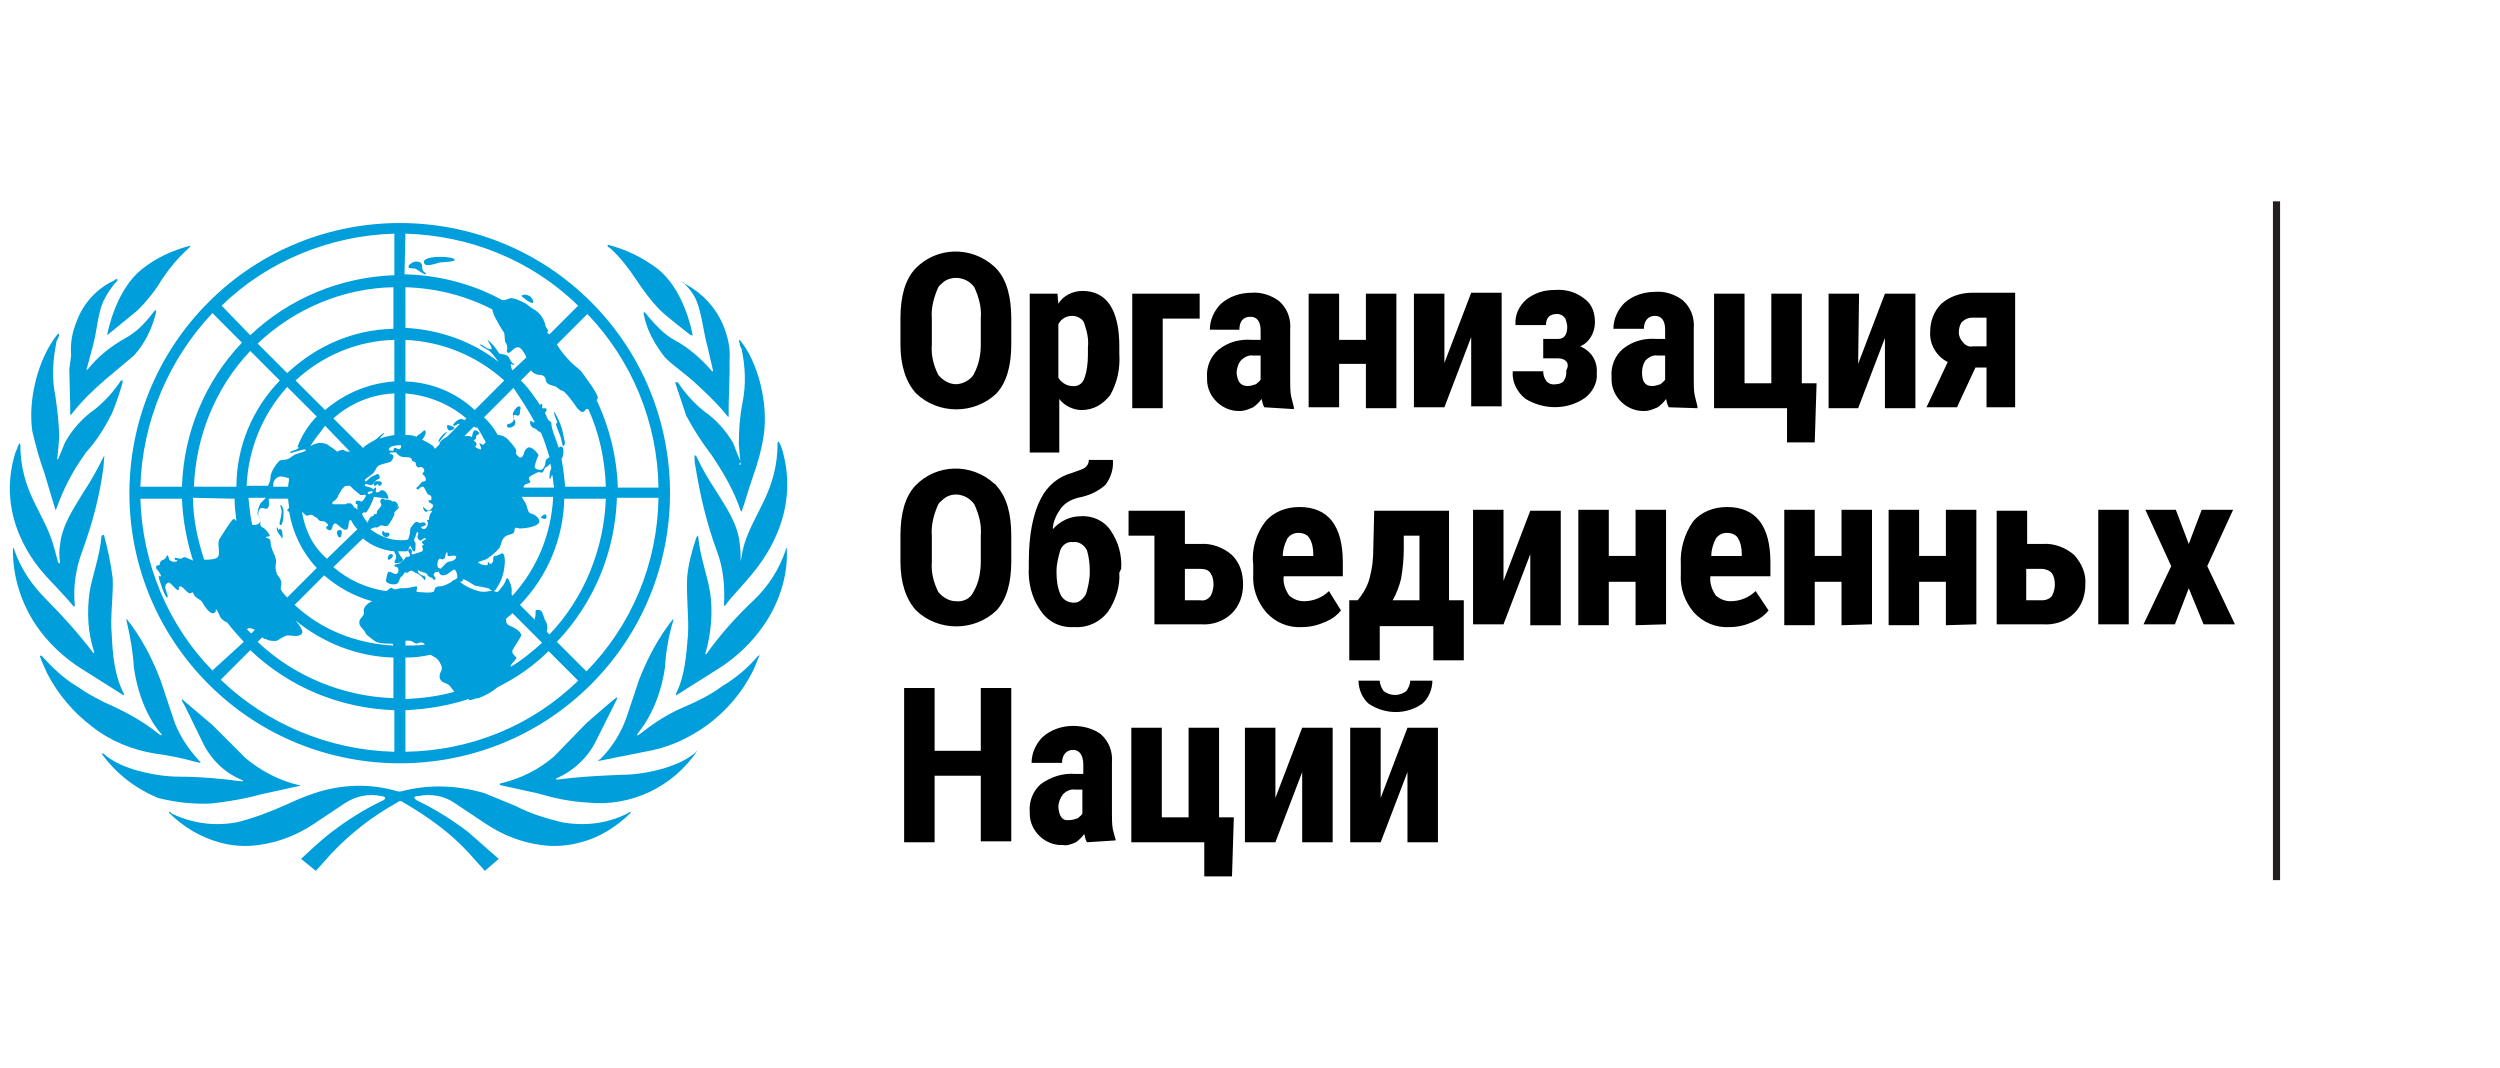
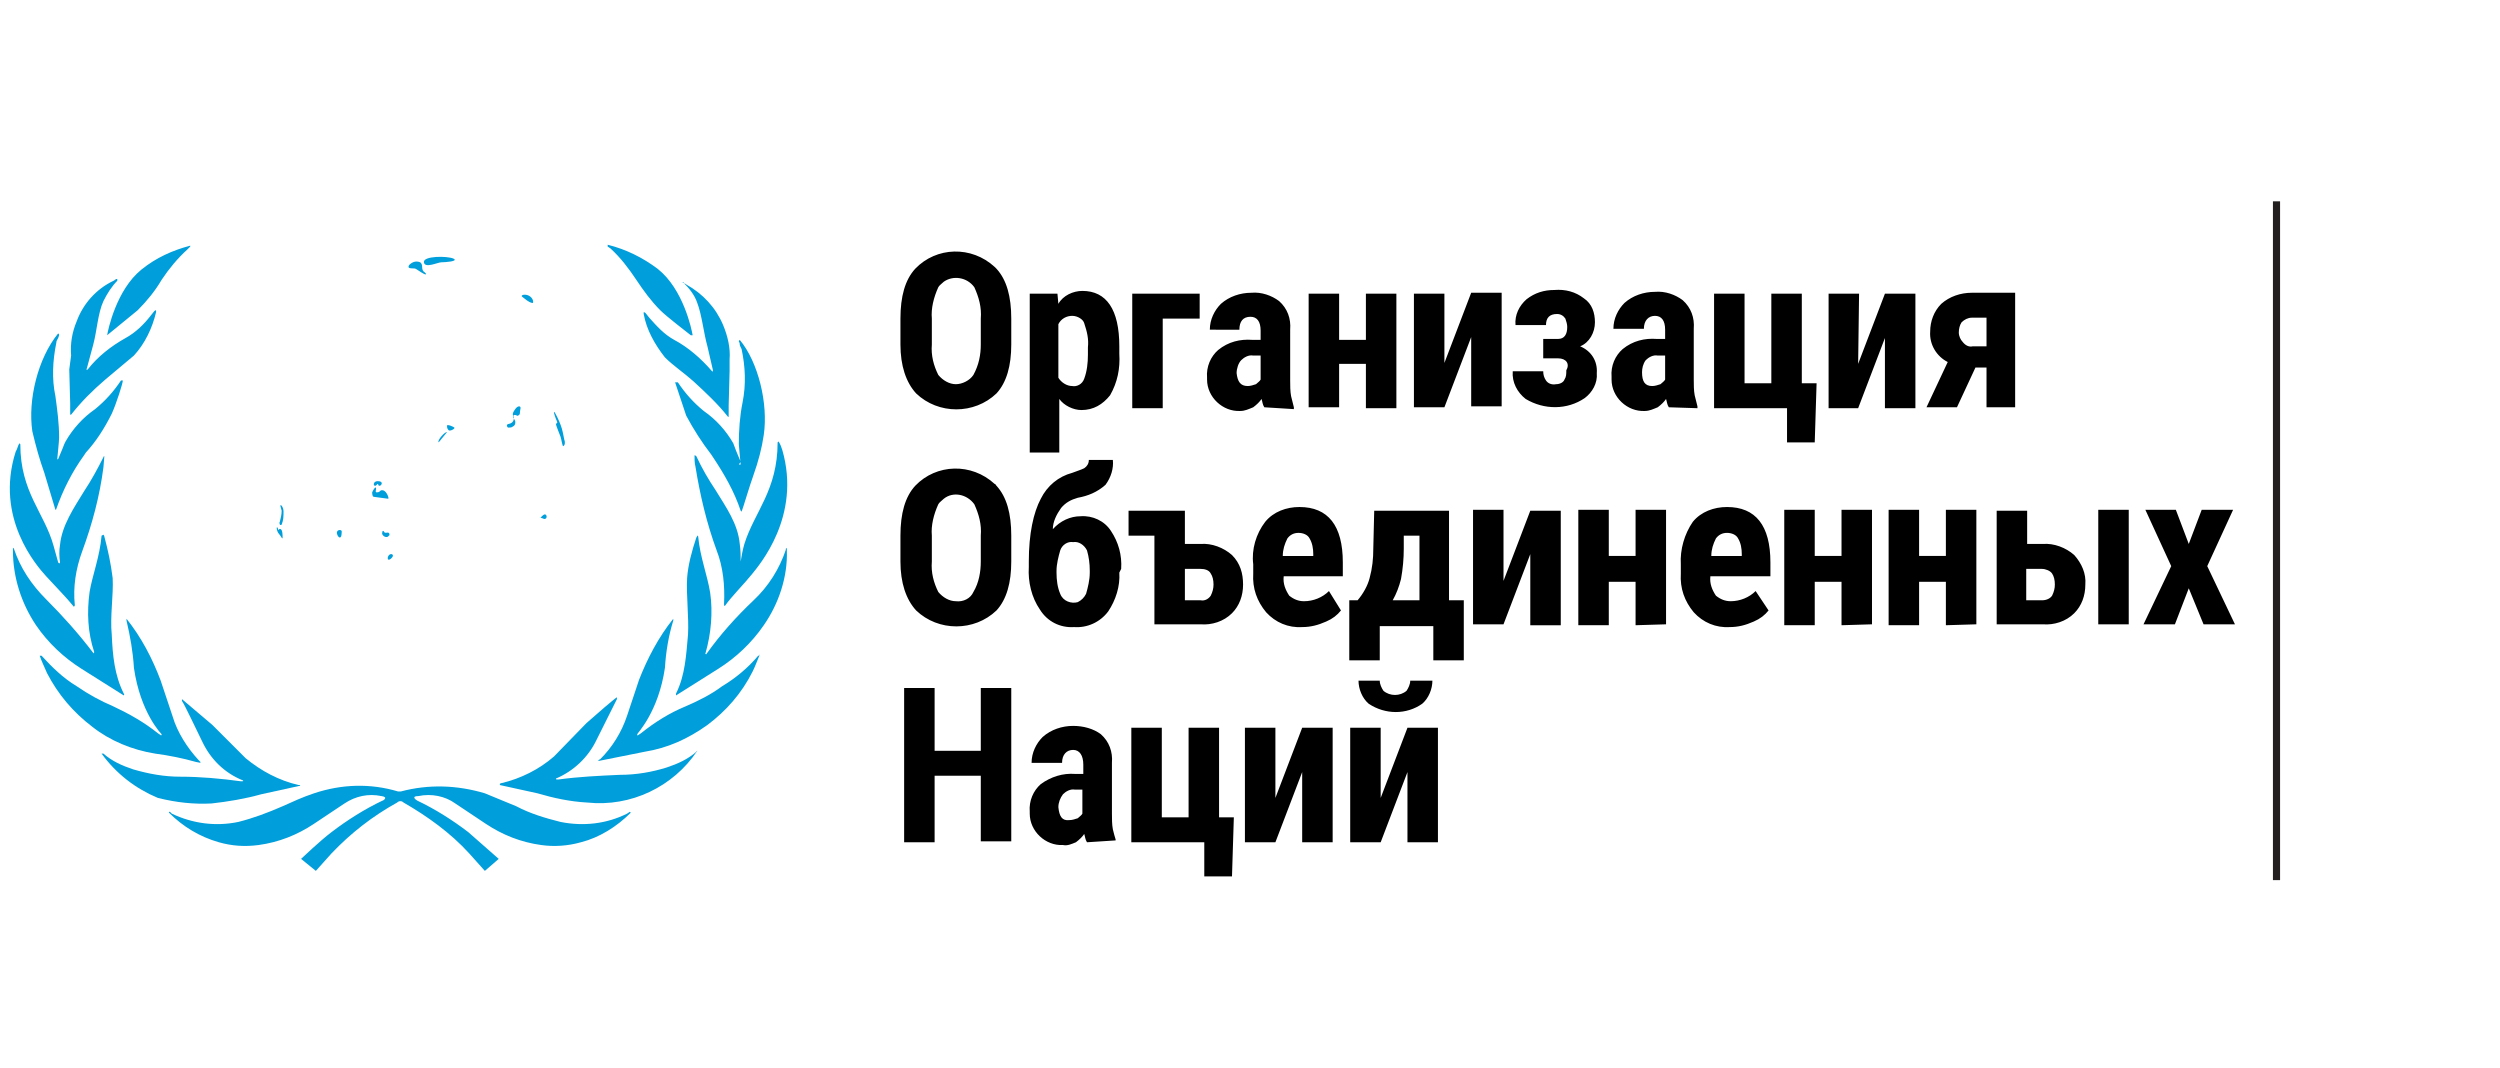
<svg xmlns="http://www.w3.org/2000/svg" version="1.1" x="0px" y="0px" viewBox="0 0 270.7 115.6" style="enable-background:new 0 0 270.7 115.6;" xml:space="preserve">
  <style type="text/css">
	.st0{display:none;}
	.st1{display:inline;fill:#00ADEF;}
	.st2{display:inline;fill:none;stroke:#231F20;stroke-width:0.773;stroke-miterlimit:10;}
	.st3{display:inline;}
	.st4{fill:#009EDB;}
	.st5{fill:none;stroke:#231F20;stroke-width:0.773;stroke-miterlimit:10;}
</style>
  <g id="old_emblem_and_text_which_also_had_the_vertical_line" class="st0">
    <path id="XMLID_1189_" class="st1" d="M8.9,41.7c1.1-0.9,2.4-2,3.9-3.3c0.5-0.5,1-0.9,1.3-1.2s0.6-0.7,0.9-1.2   c0.2-0.5,0.5-1.1,0.7-1.8s0.6-1.7,1-2.9h-0.1c-0.5,1.1-1.1,1.9-1.8,2.5c-0.7,0.6-1.5,1.2-2.4,1.8c-0.9,0.6-1.7,1.3-2.6,2   c-0.9,0.8-1.6,1.8-2.3,3.2v-0.1c0.6-1.8,1.1-3.3,1.4-4.5C9.2,35,9.5,33.9,9.7,33s0.5-1.7,0.9-2.4c0.4-0.7,1-1.3,1.8-1.9v-0.1   C10.7,29.2,9.2,30.3,8,32s-1.7,3.6-1.7,5.7v7.1C7,43.6,7.9,42.6,8.9,41.7z M13.8,33c0.9-1,1.8-2,2.6-3s1.5-2,2.2-2.9   s1.5-1.7,2.4-2.5l-0.1-0.1c-0.6,0.5-1.4,0.9-2.3,1.2c-0.9,0.3-1.9,0.7-2.9,1.3c-1,0.6-2,1.6-2.9,2.9s-1.8,3.3-2.4,5.8   C11.7,35,12.8,34,13.8,33z M2.4,59.6c0.7,1,1.4,2,2.3,3c0.8,1,1.7,2.2,2.5,3.6h0.1c-0.1-0.5-0.1-1.1-0.1-1.6v-1.4   c0-0.5,0.2-1.4,0.6-2.7s0.8-2.6,1.2-4.2c0.4-1.5,0.8-3.1,1.1-4.6c0.3-1.6,0.4-2.9,0.3-4.2h-0.1c-0.2,0.9-0.6,1.7-1.1,2.6   c-0.5,0.8-1,1.7-1.6,2.6c-0.5,0.9-1,1.9-1.4,2.9c-0.4,1.1-0.6,2.2-0.6,3.4c0,0.4,0.1,1,0.2,1.7C6,61.4,6,61.8,6,62H5.8   c-0.3-1.5-0.6-2.9-1.1-4.3c-0.5-1.4-1-2.6-1.5-3.8S2.3,51.7,2,50.8c-0.3-0.9-0.5-1.7-0.5-2.3c0-0.7,0-1.2,0.1-1.6   c0-0.4,0.1-0.9,0.1-1.5H1.4c-0.2,0.5-0.5,1.4-0.8,2.6c-0.3,1.2-0.5,2.3-0.5,3.3c0,2,0.2,3.7,0.6,4.9C1.1,57.5,1.7,58.6,2.4,59.6z    M20.9,87.2c0.3,0,0.7,0,1.1,0c0.5,0,1,0,1.5-0.1s1.1-0.2,1.8-0.3c0.7-0.1,1.7-0.4,2.9-0.7c1.2-0.3,2.8-0.7,4.7-1.2   c-1.3-0.3-2.4-0.7-3.4-1c-0.9-0.3-1.9-0.9-2.8-1.8c-1.1-1-2.3-2.1-3.5-3.1c-0.9-0.8-1.8-1.6-2.7-2.5c-0.3-0.2-1.6-1.4-2-1.8l0,0.3   c0.2,0.2,1.4,2.8,1.4,2.8s0.2,0.3,0.3,0.4c0.3,0.6,0.7,1.2,1,1.8c0.1,0.2,0.3,0.5,0.4,0.7c0.4,0.8,1,1.4,1.7,2   c0.9,0.8,2.3,1.5,4.3,2.1v0.1c-0.9-0.1-1.6-0.3-2.2-0.4s-1.1-0.2-1.6-0.3c-0.5-0.1-1-0.1-1.5-0.2c-0.6,0-1.2-0.1-1.8-0.2   c-0.5-0.1-0.9-0.2-1.4-0.2c-0.5-0.1-0.9-0.1-1.4-0.2c-0.2,0-0.5-0.1-0.7-0.1c-0.9-0.1-1.8-0.3-2.6-0.5s-1.5-0.5-2.3-1   c-0.8-0.4-1.6-1.1-2.4-1.9L9.6,80c0.3,0.6,0.8,1.3,1.4,1.9c0.6,0.7,1.3,1.4,2.1,2c0.8,0.7,1.9,1.3,3,1.8c1.2,0.5,2.5,0.8,4,1   C19.9,87.1,20.5,87.1,20.9,87.2z M5,55.3L5,55.3c0.2-0.6,0.3-1.2,0.4-1.6c0.1-0.5,0.4-1,0.8-1.7s0.9-1.5,1.6-2.4s1.6-2.2,2.7-3.9   c0.7-1,1.2-2.2,1.6-3.6c0.4-1.4,0.7-2.3,0.8-2.9h-0.1c-0.1,0.3-0.3,0.6-0.5,0.9c-0.2,0.2-0.4,0.5-0.7,0.8S11,41.6,10.5,42   c-0.4,0.4-1,0.9-1.8,1.6c-1.3,1.2-2.2,2.3-2.6,3.4c-0.4,1-0.7,2.1-1,3.4l0,0c0-0.5,0.1-1.1,0.1-1.6s0-1.2,0-2c0-1-0.1-2.2-0.2-3.6   c-0.1-1.4-0.2-3.1-0.2-5.3c0-0.7,0.1-1.3,0.4-1.9c0.3-0.6,0.5-1.2,0.7-1.7l0,0c-1.5,1.7-2.4,3.5-2.9,5c-0.5,1.6-0.8,3.2-0.8,4.7   c0,1.8,0.3,3.5,1,5.3C3.9,51.2,4.5,53.2,5,55.3z M15.6,81.7l4.2,0.9l2.2,0.5c-0.8-0.7-2.2-2.9-2.2-2.9c-0.5-0.7-0.9-1.7-1.3-2.8   c-0.4-1.1-1-2.6-1.7-4.4c-0.2-0.6-0.4-1.2-0.7-1.6c-0.2-0.5-0.5-1-0.8-1.5s-0.7-1.1-1.1-1.7c-0.4-0.6-1-1.4-1.7-2.4l-0.1,0.1   c0.2,0.7,0.5,1.9,0.9,3.7c0.4,1.8,0.7,3.4,1.1,5c0.2,1.2,0.7,2.2,1.4,3.2c0.7,1,1.6,2,2.8,3l-0.1,0.1c-0.5-0.1-1.3-0.7-2.5-1.6   s-2.4-1.7-3.7-2.3c-2.6-1.3-4.6-2.4-6.1-3.4s-2.6-2.3-3.3-4l-0.1,0.1c0.4,1.7,1,3.2,1.9,4.6s1.9,2.5,3,3.6c1.2,1,2.4,1.9,3.8,2.5   C12.9,80.9,14.2,81.4,15.6,81.7z M6.1,71.2l7.5,5c-0.3-0.7-0.6-1.3-0.8-1.9s-0.4-1.3-0.5-2s-0.2-1.6-0.3-2.5s-0.2-2-0.3-3.3   c-0.3-2.2-0.5-4-0.7-5.2s-0.6-2.5-1.1-4H9.6c0,1.2-0.1,2.1-0.2,2.9C9.3,61,9.2,61.8,9,62.4c-0.2,0.7-0.3,1.3-0.4,1.9   c-0.1,0.6-0.2,1.2-0.2,2c0,0.7,0.2,1.7,0.7,2.9c0.4,1.2,0.8,2.2,1.2,2.9l-0.1,0.1c-1.2-1.8-2.3-3.3-3.4-4.5s-2.1-2.3-3-3.3   s-1.7-1.9-2.3-2.9c-0.6-0.9-1.1-2.1-1.3-3.6c-0.1,0.3-0.1,0.7-0.2,1c0,0.3-0.1,0.6-0.1,1c0,1.2,0.2,2.3,0.6,3.5   c0.4,1.2,0.9,2.3,1.5,3.3s1.3,1.9,2,2.7C4.8,70.2,5.5,70.8,6.1,71.2z M67.8,27.2c0.7,0.9,1.5,1.9,2.2,2.9c0.8,1,1.6,2,2.6,3   c0.9,1,2.1,1.9,3.5,2.8c-0.7-2.6-1.5-4.5-2.4-5.8s-1.9-2.3-2.9-2.9s-2-1-2.9-1.3s-1.7-0.7-2.3-1.2l-0.1,0.1   C66.3,25.4,67.1,26.3,67.8,27.2z M74.5,82.1c-0.7,0.4-1.5,0.8-2.3,1s-1.6,0.4-2.6,0.5c-0.2,0-0.5,0.1-0.7,0.1   c-0.5,0.1-0.9,0.1-1.4,0.2s-0.9,0.1-1.4,0.2c-0.6,0.1-1.2,0.1-1.8,0.2c-0.5,0-1,0.1-1.5,0.2s-1,0.2-1.6,0.3   c-0.6,0.1-1.3,0.2-2.2,0.4v-0.1c2-0.6,3.4-1.3,4.3-2.1c0.7-0.5,1.3-1.2,1.7-2c0.1-0.2,0.3-0.5,0.4-0.7c0.3-0.6,0.7-1.2,1-1.8   c0.1-0.1,0.3-0.4,0.3-0.4s1.3-2.5,1.4-2.8L68,75.2c-0.4,0.4-1.7,1.6-2,1.8c-0.9,0.8-1.9,1.6-2.7,2.5c-1.1,1.1-2.3,2.1-3.5,3.1   c-0.9,0.9-1.9,1.5-2.8,1.8c-0.9,0.3-2.1,0.6-3.3,1c2,0.5,3.5,0.9,4.7,1.2c1.2,0.3,2.1,0.5,2.9,0.7c0.7,0.1,1.4,0.2,1.8,0.3   c0.5,0.1,1,0.1,1.5,0.1c0.4,0,0.8,0,1.1-0.1c0.3,0,1-0.1,1-0.1c1.5-0.2,2.8-0.6,4-1c1.2-0.5,2.2-1.1,3-1.8c0.9-0.7,1.6-1.4,2.1-2   c0.6-0.7,1-1.3,1.4-1.9L77,80.2C76.1,81,75.3,81.6,74.5,82.1z M80.2,73.5c-1.5,1-3.5,2.1-6.1,3.4c-1.3,0.6-2.5,1.4-3.7,2.3   c-1.2,1-2,1.5-2.4,1.6l-0.1-0.1c1.2-1,2.1-2,2.8-3c0.7-1,1.2-2,1.4-3.2c0.3-1.6,0.7-3.2,1.1-5s0.7-3,0.9-3.7L74,65.7   c-0.7,0.9-1.2,1.7-1.7,2.4c-0.4,0.6-0.8,1.2-1.1,1.7c-0.3,0.5-0.6,1-0.8,1.5c-0.2,0.5-0.5,1-0.7,1.6c-0.7,1.8-1.3,3.3-1.7,4.4   c-0.4,1.1-0.8,2-1.3,2.8c0,0-1.4,2.2-2.2,2.9l2.2-0.5l4.2-0.9c1.4-0.3,2.7-0.7,4.1-1.4c1.4-0.7,2.6-1.5,3.8-2.5   c1.2-1,2.2-2.2,3-3.6c0.9-1.4,1.5-2.9,1.9-4.6l-0.1-0.1C82.8,71.2,81.7,72.5,80.2,73.5z M83.3,54c-0.5,1.2-1,2.4-1.5,3.8   c-0.5,1.4-0.9,2.8-1.1,4.3h-0.1c0-0.1,0.1-0.6,0.2-1.3c0.2-0.7,0.2-1.3,0.2-1.7c0-1.2-0.2-2.4-0.6-3.4s-0.9-2-1.4-2.9   s-1.1-1.8-1.6-2.6s-0.9-1.7-1.1-2.6h-0.1c-0.1,1.2,0,2.6,0.3,4.2c0.3,1.6,0.7,3.1,1.1,4.6s0.8,2.9,1.2,4.2c0.4,1.3,0.6,2.2,0.6,2.7   v1.4c0,0.5,0,1.1-0.1,1.6h0.1c0.8-1.4,1.6-2.6,2.5-3.6c0.8-1,1.6-2,2.3-3c0.7-1,1.2-2.1,1.6-3.4c0.4-1.3,0.6-2.9,0.6-4.9   c0-0.9-0.2-2-0.5-3.3c-0.3-1.2-0.6-2.1-0.8-2.6H85c0,0.6,0,1.1,0.1,1.5c0,0.4,0.1,0.9,0.1,1.6c0,0.6-0.2,1.4-0.5,2.3   C84.2,51.8,83.8,52.9,83.3,54z M80.2,46.9c-0.4-1-1.3-2.1-2.6-3.4c-0.7-0.7-1.3-1.2-1.8-1.6c-0.4-0.4-0.8-0.8-1.1-1.1   c-0.3-0.3-0.5-0.6-0.7-0.8s-0.3-0.5-0.5-0.9h-0.1c0.1,0.6,0.4,1.6,0.8,2.9c0.4,1.4,0.9,2.5,1.6,3.6c1.1,1.6,2,2.9,2.7,3.9   c0.7,0.9,1.2,1.8,1.6,2.4c0.4,0.7,0.6,1.3,0.8,1.7c0.1,0.5,0.2,1,0.3,1.6h0.1c0.5-2.2,1.1-4.1,1.8-5.9c0.7-1.8,1-3.6,1-5.3   c0-1.6-0.3-3.1-0.8-4.7c-0.5-1.6-1.5-3.3-2.9-5.1h-0.1c0.2,0.5,0.4,1.1,0.7,1.7c0.3,0.6,0.4,1.3,0.4,1.9c0,2.2-0.1,3.9-0.2,5.3   c-0.1,1.4-0.2,2.5-0.2,3.6c0,0.8,0,1.5,0,2s0.1,1,0.1,1.6H81C80.9,49.1,80.6,47.9,80.2,46.9z M75.7,30.8c0.4,0.7,0.7,1.5,0.9,2.4   c0.2,0.9,0.5,2,0.8,3.2s0.8,2.7,1.4,4.5V41c-0.7-1.4-1.4-2.4-2.3-3.2s-1.7-1.5-2.6-2c-0.9-0.6-1.6-1.2-2.4-1.8   c-0.7-0.6-1.3-1.5-1.8-2.5h-0.1c0.4,1.2,0.7,2.2,1,2.9c0.2,0.7,0.5,1.3,0.7,1.8s0.5,0.9,0.9,1.2c0.3,0.3,0.8,0.7,1.3,1.2   c1.5,1.3,2.8,2.4,3.9,3.3c1.1,0.9,2,1.9,2.7,3v-7.1c0-2.1-0.6-4-1.7-5.7c-1.2-1.7-2.6-2.8-4.5-3.3v0.1   C74.7,29.5,75.3,30.1,75.7,30.8z M63.9,89.2c-0.6,0-1.2,0-1.7-0.2c-0.5-0.1-1.1-0.2-1.9-0.4l0,0c-0.6-0.2-1.3-0.4-2-0.7   c-0.8-0.3-1.7-0.6-2.8-1c-1.9-0.7-3.4-1.2-4.3-1.5c-1-0.3-2-0.5-2.9-0.5s-1.9,0.1-3,0.4c-1,0.2-1.7,0.4-2.2,0.5   c-0.4-0.1-1.1-0.3-2.1-0.5c-1.1-0.2-2.1-0.3-3-0.3s-1.9,0.2-2.9,0.5s-2.4,0.8-4.3,1.5c-2.2,0.8-3.9,1.4-5,1.7   c-1.1,0.3-2.2,0.5-3.3,0.5c-0.5,0-1,0-1.4-0.1c-0.5-0.1-0.9-0.2-1.2-0.3c0,0-1-0.3-1.5-0.5s-1.2-0.5-1.9-0.9l-0.1,0.1   c1.1,1.2,3.6,2.7,3.6,2.7c1.9,1.1,3.8,1.6,5.6,1.6c0.8,0,1.5-0.1,2.2-0.2c0.6-0.1,1.3-0.3,1.9-0.6c0.6-0.3,1.4-0.6,2.1-1   c0.8-0.4,1.7-0.9,2.8-1.6c1.2-0.7,2.1-1.3,2.9-1.8c0.8-0.4,1.7-0.7,2.7-0.7c0.4,0,0.8,0.1,1.2,0.2c-1.4,1-2.9,1.9-4.7,2.9   c-1.7,1-3.4,2.4-5,4.2l1.7,1.5c1.5-1.8,3.1-3.4,5-4.9c1.8-1.4,3.3-2.4,4.7-2.9c1.3,0.5,2.9,1.4,4.7,2.9c1.9,1.5,3.5,3.1,5,4.9   l1.7-1.5c-1.6-1.7-3.3-3.1-5.1-4.2c-1.8-1-3.3-1.9-4.7-2.7c0.5-0.1,1-0.2,1.3-0.2c1,0,1.9,0.2,2.7,0.7c0.8,0.4,1.8,1,2.9,1.8   c1,0.6,1.9,1.1,2.7,1.6c0.7,0.4,1.4,0.8,2.1,1c0.6,0.2,1.3,0.4,1.9,0.6c0.6,0.1,1.3,0.2,2,0.2l0,0h0.4c1.4,0,3-0.3,4.6-1   c1.7-0.7,3.2-1.8,4.5-3.4v-0.1c-1.4,0.7-2.5,1.1-3.4,1.4C65.8,89.1,64.9,89.2,63.9,89.2z M86.4,59.7c0-0.1,0-0.2,0-0.3   c0-0.2,0-0.3,0-0.5c0-0.3-0.1-0.6-0.2-1c-0.2,1.4-0.6,2.6-1.3,3.6c-0.6,0.9-1.4,1.9-2.3,2.9c-0.1,0.1-0.1,0.1-0.2,0.2   c-0.9,0.9-1.8,2-2.9,3.1c-1.1,1.2-2.2,2.6-3.3,4.4l0,0c0.4-0.7,0.8-1.7,1.2-2.9c0.4-1.2,0.6-2.1,0.6-2.9c0-0.7-0.1-1.4-0.2-2   s-0.2-1.2-0.4-1.9c-0.1-0.7-0.3-1.4-0.4-2.2s-0.2-1.8-0.2-2.9h-0.1c0,0,0,0,0,0.1c0,0,0,0,0-0.1h-0.1c-0.5,1.4-0.9,2.7-1.1,4   c-0.2,1.2-0.4,2.9-0.7,5.2c-0.1,1.3-0.2,2.4-0.3,3.3c-0.1,0.9-0.2,1.7-0.3,2.5c-0.1,0.7-0.3,1.4-0.5,2c-0.2,0.5-0.4,1.1-0.7,1.6   c-0.1,0.1-0.1,0.2-0.2,0.3l0,0l0,0l2.5-1.7l5.1-3.3c0.6-0.4,1.3-1,2-1.8s1.4-1.7,1.9-2.7c0.4-0.6,0.7-1.3,1-2   c0.2-0.4,0.4-0.9,0.5-1.3c0.4-1.2,0.6-2.4,0.6-3.5l0,0l0,0C86.4,59.9,86.4,59.8,86.4,59.7z M56.9,29.8c0.2,0.1,0.3,0.2,0.5,0.3   c0.1,0.1,0.2,0.3,0.3,0.4s0.2,0.2,0.3,0.2c0.2,0,0.3-0.1,0.3-0.2s0-0.2-0.1-0.2c0,0-0.1,0-0.1-0.2c0-0.3-0.1-0.5-0.2-0.6   c-0.3-0.3-0.6-0.3-0.9-0.2c-0.1-0.1-0.1-0.1-0.2-0.1h-0.1c-0.2,0-0.3,0.1-0.3,0.2C56.6,29.7,56.7,29.8,56.9,29.8z M46.1,27.4h0.2   c0.5-0.2,1-0.3,1.2-0.3H49c0.3,0,0.5-0.1,0.6-0.3c0.1-0.2,0.2-0.3,0.3-0.5c-0.3-0.4-0.7-0.7-1.2-0.7c-0.5-0.1-0.8-0.1-1-0.1   c-0.1,0-0.5,0.1-1.2,0.4c-0.7,0.2-1.1,0.4-1.2,0.5c-0.3-0.1-0.5,0-0.6,0.2c0.1,0.1,0.3,0.3,0.6,0.5C45.4,27.3,45.7,27.4,46.1,27.4z    M43,83.1c16.9,0,30.7-13.8,30.7-30.7S59.9,21.7,43,21.7S12.3,35.5,12.3,52.4C12.4,69.3,26.1,83.1,43,83.1z M13.9,53.2h4.7   c0.1,2.1,0.4,4.1,1,6c-0.1,0-0.2-0.1-0.4-0.2l-0.1-0.1l-0.5-0.7l-0.8,0.3c0,0.5-0.2,0.6-0.5,0.5c-0.1-0.1-0.3-0.2-0.4-0.2   c-0.5,0-0.9,0.3-1,0.9c-0.1,0.6-0.2,1-0.2,1.2l0.7,1.8c0.1,0.2,0.3,0.2,0.6,0.1c0.3,0.3,0.5,0.6,0.6,0.7c0.1,0.1,0.3,0.2,0.5,0.2   s0.3-0.1,0.3-0.3h0.1c0.1,0.1,0.3,0.3,0.4,0.5c0.1,0.2,0.3,0.3,0.5,0.5v-0.1c0.3,0.2,0.5,0.4,0.9,0.4c0.1,0.5,0.3,0.9,0.6,1.1   c0.3,0.3,0.5,0.4,0.8,0.4c0.1,0,0.3-0.1,0.4-0.2c0.2,0.5,0.4,0.9,0.5,1s0.3,0.2,0.5,0.3c0.2,0.1,0.3,0.2,0.4,0.3h0.2l0,0   c0.1,0.3,0.2,0.5,0.5,0.8c0.2,0.2,0.4,0.4,0.6,0.5c0,0,0,0-0.1,0c0,0,0,0,0.1,0c0,0,0,0,0.1,0c0.1,0.1,0.1,0.2,0.2,0.2l-3.3,3.3   C17.1,67.4,14.1,60.6,13.9,53.2z M36.4,44.6c-0.1-0.1-0.2-0.1-0.3-0.2l-0.3-0.3c1.7-1.5,4-2.5,6.4-2.7v3.2l-0.1-0.1L42,44.4l0,0   c0,0-0.1-0.1-0.2-0.1h-0.1l0,0c-0.1,0-0.2,0-0.2,0c-0.1,0-0.2,0.1-0.2,0.1h-0.1c-0.1-0.1-0.1-0.2-0.1-0.5l0,0l0,0   c-0.3,0.1-0.4,0.3-0.5,0.4c0,0.1-0.1,0.4-0.2,0.7c-0.1,0.3-0.2,0.5-0.5,0.6s-0.5,0.2-0.6,0.4L39,45.8h-0.5   c-0.1-0.1-0.2-0.2-0.3-0.3c-0.1,0-0.1-0.1-0.2-0.2c-0.1-0.1-0.1-0.1-0.1,0c-0.1,0-0.2,0.1-0.3,0.2l-0.3-0.3h0.1V45   C37,45,36.8,44.8,36.4,44.6z M34.7,43l-3.1-3.1c2.8-2.6,6.6-4.2,10.7-4.4v4.4C39.4,40.1,36.8,41.2,34.7,43z M36.5,57.8   c0.2-0.2,0.1-0.5,0.2-0.7l-0.4,0.3c0.3-0.3,0.5-0.6,0.6-0.8s0.2-0.4,0.3-0.6l0,0c0.1,0.2,0.2,0.4,0.4,0.6l-2.9,2.9   c-1.1-1.3-2-2.9-2.4-4.6c0.2,0,0.5,0.1,0.7,0.2c0.1,0,0.6,0.6,0.6,0.6c0.1,0,0.3,0,0.4-0.1l0.4,0.3c0,0.3,0,0.4,0.1,0.5   c0,0.1,0.1,0.2,0.3,0.3s0.3,0.2,0.4,0.4l0.2-0.1c0-0.1,0-0.2-0.1-0.4c0-0.2,0-0.3,0.1-0.3l0.2,0.7l0.2,0.8l0,0   C36.2,57.9,36.4,57.9,36.5,57.8z M42.6,61c0.2,0.2,0.3,0.3,0.3,0.4c0,0.2-0.3,0.3-0.8,0.3c-0.2,0-0.3,0.2-0.4,0.6   c-0.1,0.4-0.1,0.7-0.2,1c-0.1,0-0.1,0-0.2,0l0,0c-2.1-0.3-3.9-1.2-5.4-2.5l2.8-2.8c1,1,2.4,1.6,3.8,1.8c0,0.2,0,0.4,0.1,0.4   c-0.1,0.1-0.2,0.3-0.2,0.5C42.3,60.7,42.4,60.8,42.6,61z M29,61.2c-0.1-0.9-0.1-1.5-0.2-1.7c-0.1-0.3-0.2-0.6-0.3-0.9   c-0.1-0.6-0.2-1.1-0.3-1.4c-0.1-0.3-0.5-0.7-1-1.3v-0.6c0-0.1-0.1-0.3-0.2-0.6v-0.1c0-0.1,0.1-0.2,0.2-0.3c0.1,0,0.5-0.2,1.1-0.4   c0-0.5,0-0.8,0.1-0.9l0.7,0.1c0.2,0,0.3-0.1,0.3-0.4c0-0.1-0.1-0.3-0.2-0.6C29,51.8,29,51.5,29,51.4s0.1-0.3,0.3-0.4   c0.2-0.1,0.4-0.2,0.6-0.2c0.3,0,0.6,0.1,0.7,0.4c0.1,0.2,0.2,0.5,0.2,0.8c0,0.2,0,0.4,0,0.6c0,0.2-0.1,0.3-0.1,0.5l0.2,0.1   c-0.1,0.7-0.4,1-0.8,1c-0.2,0-0.4-0.1-0.5-0.3s-0.2-0.3-0.4-0.3c-0.1,0-0.1,0-0.1,0.1s0,0.3,0.1,0.4c0.1,0.1,0.1,0.3,0.1,0.5   c0,0.5-0.2,0.7-0.6,0.5c-0.1,0.3,0,0.4,0.4,0.4c0.1,0.4,0.3,0.6,0.4,0.5s0.1-0.3,0.2-0.7s0.1-0.7,0.2-0.8l0.1,0.1l0.4-0.1   c0,0.1,0,0.1,0,0.2h0.1c0.4,2.3,1.5,4.4,2.9,6L29.3,65c-0.2-0.2-0.3-0.4-0.2-0.7c0.1-0.4,0.5-0.7,0.6-1.1l0.1-0.8   C29.2,61.7,29,61.3,29,61.2z M26.5,54.8c0.1,0.1,0.1,0.3,0.1,0.4c0,0.2-0.1,0.3-0.2,0.3h-0.1c-0.1-0.8-0.2-1.5-0.3-2.3h0.9   c0,0.2,0,0.3-0.1,0.4c-0.1,0.1-0.2,0.3-0.3,0.4c-0.1,0.1-0.2,0.3-0.2,0.4C26.4,54.5,26.5,54.7,26.5,54.8z M26.1,51.6   c0.2-4.1,1.8-7.8,4.4-10.7l3.1,3.1l-0.1,0.1c-0.2,0-0.4,0.1-0.5,0.2c-0.1,0.2-0.3,0.4-0.5,0.6c-0.5,0.2-0.8,0.4-1,0.5   s-0.4,0.4-0.8,0.8c-0.4,0.2-0.7,0.3-0.8,0.4c-0.1,0-0.2,0.1-0.4,0.3c0.1,0.3,0.1,0.5,0,0.6c-0.1,0-0.5,0.1-1,0.3   c-0.1,0-0.1,0-0.2,0.1L28,48.2c-0.1,0.1-0.1,0.3-0.1,0.4c0,0.1,0,0.2-0.1,0.4c-0.2,0.1-0.4,0.3-0.5,0.5c-0.1,0.3-0.1,0.6,0,0.9   l0.1,1l0,0c0,0.1,0.1,0.2,0.1,0.3L26.1,51.6L26.1,51.6z M34.7,61.8c1.5,1.3,3.4,2.3,5.4,2.8c-0.1,0.1-0.3,0.1-0.4,0.1   c-0.3,0.1-0.5,0.3-0.6,0.7c-0.1,0.4-0.2,0.7-0.5,0.8c-0.2,0.1-0.3,0.3-0.3,0.5c0.3,0.3,0.6,0.8,0.7,1.2c0.1,0.5,0.5,0.8,1,0.9   l0.6,0.2c0.2,0,0.4,0.1,0.6,0.2c0.2,0,0.4,0,0.5,0.1c-3.9-0.3-7.5-1.9-10.3-4.4L34.7,61.8z M30.5,38.8l-3.1-3.1   c3.9-3.7,9.1-6,14.8-6.2v4.4C37.7,34.1,33.6,35.9,30.5,38.8z M29.4,39.9c-2.9,3.1-4.7,7.2-4.9,11.8h-4.4c0.2-5.7,2.5-10.9,6.2-14.9   L29.4,39.9z M24.5,53.2c0,0.8,0.1,1.5,0.2,2.3c-0.1-0.1-0.1-0.2-0.2-0.3c-0.2-0.3-0.4-0.5-0.6-0.5s-0.3,0.1-0.4,0.3   s-0.2,0.3-0.3,0.5c-0.6,0.3-0.9,0.5-1.1,0.5c-0.3,0.3-0.5,0.7-0.6,1.2c-0.1,0.1-0.1,0.3,0,0.4c0.1,0.1,0.1,0.3-0.2,0.4   c0.1,0.3,0.2,0.4,0.1,0.5c0.1,0.1,0,0.2-0.1,0.2s-0.2,0-0.3,0.1c-0.1,0.1-0.1,0.1-0.1,0.2c-0.5-1.8-0.9-3.7-0.9-5.7h4.5V53.2z    M42.2,81.5c-7.4-0.2-14.2-3.2-19.2-8l3.3-3.3c4.2,3.9,9.8,6.4,15.9,6.6L42.2,81.5z M42.2,75.3c-5.7-0.2-10.9-2.5-14.8-6.1   c0.3,0.1,0.6,0.2,0.8,0.2c0.2,0,0.5-0.1,0.8-0.2s0.6-0.3,0.9-0.4c0.4,0,0.7-0.1,0.9-0.2c0.3,0.1,0.5,0.1,0.8,0   c0.2-0.1,0.4-0.2,0.4-0.5c0-0.2-0.1-0.4-0.4-0.6c-0.2-0.2-0.4-0.3-0.4-0.5c0-0.1-0.1-0.2-0.2-0.3c-0.1-0.1-0.3-0.3-0.7-0.7l0,0   c3.1,2.9,7.2,4.7,11.8,4.9v4.4H42.2z M43.1,63.9L43.1,63.9c-0.5,0-0.8-0.1-1-0.2c0-0.1-0.1-0.2-0.1-0.3c0.1-0.1,0.2-0.2,0.5-0.3   c0.3-0.2,0.5-0.3,0.6-0.3v-0.3l0.8-0.6c0.1-0.1,0.2-0.1,0.3-0.1c0,0,0.2-0.1,0.6-0.2c0.1,0,0.3,0.1,0.8,0.4   c0.5,0.2,0.7,0.4,0.8,0.4l0.1-0.4c0.1,0,0.3,0.1,0.6,0.4c0.1,0,0.3-0.1,0.5-0.2c0.1-0.2,0.1-0.4,0-0.5c0.1,0,0.2,0,0.3,0.1   c0.1,0,0.1,0,0.2,0.1c0,0,0.1,0.1,0.2,0.1h0.1c0.1,0,0.3-0.1,0.6-0.3c0.2-0.2,0.4-0.3,0.6-0.4c0.1-0.1,0.1-0.1,0.2,0   c0.1,0.1,0.1,0.2,0.1,0.4c0,0.5-0.3,1-0.9,1.2c-0.6,0.3-1.1,0.5-1.5,0.6c-0.1,0.1-0.2,0.2-0.3,0.5c-0.1,0.2-0.2,0.4-0.4,0.4   c-0.3,0-0.7-0.1-1.3-0.2c-0.1-0.1-0.2-0.3-0.3-0.6c-0.2,0-0.5,0-0.7,0.1l-0.8,0.2C43.4,63.9,43.2,63.9,43.1,63.9z M47.5,60.5   c0.1-0.3,0.2-0.6,0.5-0.7c0.3-0.1,0.5-0.2,0.8-0.2c0,0.2-0.2,0.4-0.6,0.6C47.8,60.4,47.6,60.5,47.5,60.5L47.5,60.5z M50.7,58   c0.3,0.2,0.4,0.4,0.4,0.8c0,0.3-0.1,0.4-0.4,0.4c-0.2,0-0.4-0.2-0.5-0.7c-0.5-0.1-0.7-0.4-0.8-0.7s0-0.5,0.1-0.6s0.3-0.1,0.4-0.2   c0.1,0,0.2,0.1,0.1,0.5C50.1,57.7,50.4,57.9,50.7,58z M60.5,40.9c0.1,0,0.1,0,0.2,0.1c0.3,0,0.5,0.1,0.7,0.2   c0.2,0.1,0.6,0.6,1.2,1.5c0.1,0,0.2,0.1,0.3,0.3s0.2,0.3,0.4,0.3c0.1,0,0.3-0.1,0.5-0.2c0-0.1,0-0.2,0.1-0.3c1.2,2.7,1.9,5.6,2,8.7   h-4.3v-0.1c0.1-0.4-0.1-0.8-0.2-1.1c-0.2-0.6-0.3-0.9-0.1-1.5c0.1-0.4,0.1-0.7,0.1-0.9c-0.2,0-0.3,0-0.4,0.1   c-0.1,0.1-0.2,0.2-0.3,0.5c-0.1,0.2-0.2,0.4-0.3,0.6v0.1c0,0.1-0.1,0.2-0.1,0.2s0,0.1-0.1,0.3c-0.1,0.3-0.1,0.5-0.2,0.8   c-0.1,0.2-0.1,0.5,0,0.8l0,0c0,0.1,0,0.2,0,0.3h-2.2c0.1-0.1,0.3-0.2,0.5-0.3h-0.1l0.6-0.3c-0.1-0.1-0.2-0.2-0.2-0.3   c0-0.2,0-0.3,0.1-0.4c0.1,0,0.3-0.1,0.6-0.2c0.1-0.1,0.3-0.5,0.5-1c0.3-0.6,0.8-1.4,0.8-2c0-0.2-0.2-0.4-0.2-0.5s0-0.3,0.1-0.4   c0-0.7,0.3-2-0.6-2.2c-0.1,0-0.1-0.1-0.1-0.3c0.2-0.1,0.3-0.4,0.2-0.8h-0.6c0-0.1,0-0.2,0.2-0.4c0.1-0.2,0.2-0.3,0.2-0.5   s-0.1-0.3-0.3-0.3s-0.4,0-0.5,0.1C58.6,42,58.5,42,58.5,42c-0.1,0-0.1,0-0.2,0c0-0.1-0.1-0.1-0.2-0.2c0-0.3-0.2-0.7-0.4-1   c-0.3-0.3-0.6-0.5-0.8-0.6l0,0c0-0.2,0-0.3,0-0.4l0.9-0.9l1.2,0.4c0,0.3,0.1,0.6,0.3,0.7c0.1,0.1,0.2,0.2,0.4,0.3s0.4,0.2,0.5,0.4   v0.1C60.3,40.8,60.4,40.9,60.5,40.9z M56.3,70.6c-0.1-0.1-0.2-0.1-0.3-0.1s-0.2-0.1-0.2-0.2s0.1-0.3,0.3-0.4s0.4-0.4,0.5-0.7   c0.1-0.3,0.2-0.5,0.2-0.6s-0.1-0.2-0.2-0.3c-0.1,0-0.2-0.1-0.4-0.3c-0.1-0.1-0.3-0.1-0.5-0.2s-0.4-0.2-0.6-0.3   c-0.2-0.1-0.3-0.3-0.3-0.5c0-0.1,0.1-0.2,0.2-0.5c0-0.1,0.1-0.2,0.1-0.3c0.1-0.1,0.2-0.1,0.2-0.2l2.4,2.4c0,0.3,0.2,0.4,0.5,0.5   l0.3,0.3c-0.8,0.8-1.7,1.5-2.6,2.1c0-0.1,0.1-0.2,0.2-0.3l0.1-0.1C56.3,70.8,56.3,70.7,56.3,70.6z M54.9,59.4   c-0.2-0.1-0.4,0-0.6,0.1c-0.3,0.1-0.5,0.3-0.6,0.6c0,0.1,0,0.1-0.1,0.1s-0.3,0-0.4,0.1c-0.2,0.1-0.4,0.1-0.5,0.2   c-0.2,0-0.3-0.1-0.3-0.2c0-0.2,0.3-0.3,0.9-0.4c0.3-0.3,0.4-0.5,0.5-0.6s0.2-0.1,0.5-0.2c0.3-0.1,0.5-0.4,0.8-0.8   c0.3-0.4,0.4-0.6,0.4-0.6h0.1c0,0.3,0.1,0.5,0.4,0.5c0.2,0,0.4-0.2,0.5-0.7c0.4,0.1,0.7,0.2,0.9,0.2c0.4,0,0.6-0.1,0.7-0.4h1.3v0.1   v0.1l0,0c-0.7,2.3-1.9,4.3-3.4,6.1c0-0.1,0-0.2,0-0.3c0,0-0.3-0.9-0.4-0.9c-0.1,0-0.3,0.2-0.5,0.7s-0.3,0.8-0.4,0.9l-1,0.2   c-0.3,0.1-0.6,0.1-0.9,0.1c-0.1,0-0.4-0.1-0.9-0.4c-0.4-0.2-0.7-0.4-0.9-0.4c-0.2-0.1-0.5-0.1-0.9-0.2c-0.4-0.1-0.6-0.2-0.6-0.3   c0-0.2,0.1-0.3,0.4-0.3c0.1,0,0.4,0.1,0.8,0.2c0.4,0.1,0.8,0.2,1.2,0.3s0.8,0.2,1.1,0.3s0.5,0.2,0.6,0.2l0.6-0.2   c0-0.1,0.1-0.3,0.2-0.6c0.1-0.2,0.2-0.4,0.2-0.6c0.1-0.3,0.3-0.6,0.4-1.1c0.1-0.5,0.2-0.9,0.2-1.2C55.2,59.6,55.1,59.4,54.9,59.4z    M57.6,53.2H60c0,1-0.2,2-0.4,3c-0.2-0.5-0.4-0.8-0.5-0.9c-0.1-0.1-0.4-0.4-0.8-0.8c-0.1-0.3-0.1-0.6-0.2-0.7   c0-0.1-0.1-0.1-0.1-0.2C57.8,53.4,57.7,53.3,57.6,53.2z M58.6,65.7c-0.2,0-0.3,0.1-0.3,0.2s0,0.3-0.1,0.6L56.7,65   c2-2.2,3.5-4.9,4.3-7.9c0,0,0,0,0.1-0.1c0.3,0.1,0.6,0.1,0.7,0c0.1-0.1,0.2-0.2,0.2-0.3c0-0.2-0.2-0.5-0.5-0.8h-0.1   c0.2-0.9,0.3-1.8,0.3-2.7h4.4c-0.2,5.7-2.5,10.9-6.2,14.9l-0.2-0.2l0,0c-0.1-0.5-0.1-0.9-0.2-1.4C59.2,65.9,59,65.7,58.6,65.7z    M57.5,43.5C57.5,43.6,57.5,43.6,57.5,43.5c0,0.2,0,0.3-0.1,0.5s-0.1,0.4-0.2,0.5c0.1,0.1,0.3,0.4,0.8,0.7s0.8,0.6,0.9,0.7   c0.1,0.2,0.3,0.6,0.5,1.2c0.2,0.6,0.3,0.9,0.3,1.1c-0.1,0.3-0.2,0.5-0.3,0.7c-0.3,0.4-0.6,0.6-1,0.6l-0.1-0.1   c0-0.1,0.1-0.3,0.2-0.6c0.1-0.3,0.2-0.5,0.2-0.6c0.3-0.2,0.4-0.4,0.4-0.6c-0.1-0.1-0.2-0.1-0.3-0.2c-0.1,0-0.2-0.2-0.5-0.5   c0-0.2-0.2-0.3-0.6-0.3c-0.2,0-0.4,0.1-0.5,0.2c-0.1,0.1-0.3,0.2-0.5,0.4l-0.2-0.4c0.1-0.1,0.1-0.3,0.1-0.4L55.8,45   c-0.2-0.1-0.6-0.3-1.1-0.4c-0.3-0.1-0.5,0-0.8,0c-0.3,0.1-0.5,0-0.8,0s-0.5,0.1-0.8,0.3s-0.5,0.4-0.7,0.7c-0.1,0.1,0,0.3-0.3,0.2   c0,0-0.1-0.1-0.3-0.3l4.6-4.6c0,0.1,0.1,0.1,0.1,0.1c0.1,0.1,0.2,0.2,0.4,0.5c0.1,0.2,0.3,0.4,0.4,0.5   C56.8,42.6,57.2,43.1,57.5,43.5z M46.4,74.1c0.4,0.3,0.8,0.5,1.3,0.7c-1.3,0.3-2.6,0.4-3.9,0.5v-4.4l0,0c0.2,0.3,0.5,0.6,0.6,0.7   s0.4,0.1,0.9,0.2c0.5,0,0.7,0.1,0.7,0.3c0,0.1-0.1,0.3-0.2,0.5c-0.1,0.2-0.2,0.3-0.2,0.5C45.7,73.4,45.9,73.8,46.4,74.1z    M43.8,81.5v-4.7c1.7-0.1,3.4-0.3,5.1-0.7v0.1v0.1c0.5,0.4,0.9,0.7,1,1s0.5,0.4,1.1,0.4c0.3,0,0.6-0.1,0.7-0.2   c0.1-0.1,0.2-0.3,0.4-0.4c0.1-0.1,0.3-0.2,0.5-0.3c0.2-0.1,0.3-0.2,0.4-0.3c0.3-0.1,0.6-0.3,0.7-0.6c0.3-0.2,0.5-0.5,0.6-0.8   c0.1,0,0.3-0.1,0.4-0.3c0.1-0.2,0.3-0.5,0.4-1.1c0.1,0,0.1-0.1,0.2-0.1c0-0.1,0-0.1,0-0.2c1.6-0.9,3.1-2,4.4-3.3l3.3,3.3   C58,78.3,51.2,81.3,43.8,81.5z M64.1,72.4l-3.3-3.3c3.9-4.2,6.4-9.8,6.6-15.9h4.7C71.9,60.6,68.9,67.4,64.1,72.4z M72.1,51.6h-4.7   c-0.2-5.1-1.9-9.8-4.7-13.6c0-0.1-0.1-0.3-0.2-0.4c-0.1-0.1-0.2-0.2-0.3-0.2c-0.4-0.5-0.8-1-1.2-1.4c-0.1-0.1-0.1-0.2-0.1-0.3   l3.2-3.2C68.9,37.4,71.9,44.2,72.1,51.6z M43.8,23.3c7.4,0.2,14.2,3.2,19.2,8l-2.8,2.8c-0.1-0.1-0.1-0.3-0.2-0.4   c-0.2-0.2-0.4-0.3-0.4-0.3c-0.3-0.1-0.4-0.4-0.5-0.7c0-0.3-0.1-0.5-0.3-0.7c-0.4-0.1-0.8-0.4-1-0.9c-0.3-0.5-0.5-0.7-0.8-0.7   c-0.1,0.1-0.4,0-0.7-0.1s-0.5-0.2-0.7-0.2c-0.3,0-0.5,0-0.7,0.1s-0.5,0.1-0.8,0.2L54,30.5c-3-1.5-6.4-2.5-10-2.6   c0.3-0.4,0.3-0.7,0.1-0.8c-0.1-0.1-0.2,0-0.4,0.2v-4H43.8z M43.8,29.5c3.4,0.1,6.6,1,9.5,2.4c0,0,0,0,0,0.1   c0.1,0.1,0.3,0.3,0.4,0.4c0.2,0.2,0.3,0.3,0.4,0.4c0.1,0.5,0.2,0.8,0.3,0.9c0.1,0.1,0.2,0.3,0.3,0.5c-0.1,0.3,0,0.6,0.2,0.9   c0.2,0.3,0.4,0.6,0.6,0.9c0.1,0,0.2,0,0.4-0.1c0.2,0,0.4-0.1,0.5-0.1s0.3,0.1,0.5,0.3s0.3,0.4,0.4,0.6c0,0.1,0.1,0.2,0.1,0.3   l-1.3,1.3l0,0c-0.3-1-0.5-1.5-0.6-1.7s-0.4-0.3-0.8-0.3c-0.1-0.1-0.3-0.4-0.7-0.9s-0.6-0.8-0.7-0.8c-0.1,0-0.2,0-0.3,0.1   c0.1,0.1,0.1,0.3,0.2,0.4c0.1,0.1,0.2,0.3,0.4,0.7c0,0.1-0.1,0.2-0.2,0.2c0.1,0.3,0.2,0.4,0.5,0.5l-0.1,0.2l0.3,0.6   c-2.9-2.1-6.3-3.4-10.1-3.5v-4.3H43.8z M43.8,35.5c4.1,0.2,7.8,1.8,10.7,4.4L51.3,43c-2-1.8-4.6-2.9-7.5-3.1V35.5z M43.8,41.5   c2.3,0.2,4.4,1,6.1,2.4c-0.1,0-0.2,0.1-0.2,0.1c-0.1,0.1-0.1,0.1-0.2,0.1c-0.1,0-0.1,0.1-0.1,0.2c0,0.2,0.2,0.2,0.4,0.3l-1.2,1.2   l0,0c-0.2,0.1-0.4,0.2-0.5,0.3c-0.3,0.1-0.4,0.3-0.5,0.4c0,0.1-0.1,0.2-0.1,0.4l-0.4,0.4c-0.1,0-0.1,0-0.2,0   c-0.1,0-0.3-0.1-0.6-0.4c-0.3-0.3-0.5-0.4-0.6-0.4c-0.2,0-0.4,0.1-0.5,0.2c-0.1,0.1-0.2,0.1-0.4,0.1c-0.1-0.1,0-0.3,0.5-0.5   s0.7-0.3,0.9-0.4c0.6-0.4,0.8-1,0.8-1.6c0-0.3-0.1-0.5-0.4-0.5l-0.3,0.3c-0.3,0.1-0.5,0.3-0.7,0.5s-0.4,0.4-0.5,0.5   C45,45,44.8,45,44.5,45h-0.6l0,0v-3.5H43.8z M42.9,48.5c0.1,0.1,0.1,0.2,0.2,0.2c0.2,0,0.4,0.1,0.5,0.2c0.1,0.1,0.3,0.1,0.5,0.1   c0,0.1,0.1,0.1,0.1,0.2c0.1,0.1,0.2,0.2,0.4,0.2c0.1,0,0.1,0.1,0.1,0.1s0,0.1,0.1,0.1c0,0.1,0.1,0.2,0.2,0.4l0,0v0.1   c0.1,0.1,0.3,0.1,0.3,0.1c0.1,0,0.2,0,0.3,0c0,0.1,0,0.1,0,0.2h0.1c0,0.1,0,0.2,0,0.2c0,0.2,0.1,0.3,0.1,0.5v0.2   c0,0.1,0,0.1-0.1,0.1c-0.2,0.2-0.3,0.4-0.3,0.6c0,0.1,0.1,0.2,0.3,0.2s0.3,0,0.4,0.2c0.1,0.1,0.2,0.3,0.2,0.6v0.9   c0,0.1,0.1,0.2,0.2,0.3c0.1,0.1,0.2,0.1,0.2,0.2c0,0.2,0,0.5-0.1,0.8s-0.2,0.5-0.3,0.7c-0.1,0.1-0.2,0.1-0.5,0s-0.5-0.1-0.7-0.1   c-0.1,0-0.3,0.2-0.4,0.6c-0.1,0.3-0.2,0.6-0.3,0.9c-0.1,0.3-0.2,0.4-0.4,0.4c-0.1,0-0.3,0-0.4,0.1h-0.1l-0.3,0.6l-0.1,0.1   c-1.2-0.1-2.3-0.6-3.1-1.3l0.5-0.5c0.3,0,0.7-0.1,1-0.2c0.1,0,0.1,0,0.2-0.1c0.5-0.2,0.5-0.7,0.8-1.2c0.2-0.3,0.7-0.7,0.3-1   c0.5-0.8-1.7-0.8-2-0.6c-0.4,0.2-0.2,0.7-0.4,1c-0.1,0.2-0.3,0.2-0.5,0.3c-0.2,0.2-0.7,0.7-0.8,1.1l0,0c-0.1-0.2-0.3-0.5-0.3-0.8   h0.1c0-0.1-0.1-0.1,0-0.2H39v0.1c0.3,0.1,0.4,0.1,0.5,0c0.1-0.2,0.1-0.4,0.2-0.6c0-0.2,0.2-0.6,0.6-1.2c-0.1-0.1-0.2-0.2-0.2-0.3   s-0.1-0.2-0.2-0.1c-0.1,0.1-0.2,0.2-0.2,0.3s-0.1,0.3-0.2,0.4c-0.1,0.1-0.3,0.2-0.4,0.2c0-0.2-0.1-0.3-0.3-0.3   c-0.1,0-0.3,0.1-0.4,0.2c-0.1,0-0.5,0-1,0.1s-0.8,0.1-1,0c-0.1-0.1,0-0.3,0.5-0.4c-0.1-0.4,0.1-0.8,0.5-1.2   c0.3,0.1,0.5,0.2,0.6,0.2l0.2-0.2h0.1c0.2,0,0.3,0.2,0.4,0.5c0,0.3,0.1,0.5,0.3,0.5c0.1,0,0.3-0.1,0.4-0.2v-0.5   c0.1-0.5,0.2-0.9,0.3-1.1v-0.3c0.1-0.2,0.2-0.4,0.3-0.5h0.1c0.1-0.1,0.3-0.2,0.5-0.2c0.1-0.3,0.2-0.5,0.2-0.6   c0.2-0.1,0.6-0.2,1.1-0.4s0.8-0.4,0.8-0.6c0,0,0,0,0-0.1c0.2,0,0.5-0.1,0.7-0.1C42.8,48.3,42.8,48.4,42.9,48.5z M42.2,23.3V28   c-6.2,0.2-11.7,2.7-15.9,6.6L23,31.3C28.1,26.5,34.8,23.5,42.2,23.3z M21.9,32.4l3.3,3.3c-3.9,4.2-6.4,9.8-6.6,15.9h-4.7   C14.1,44.2,17.1,37.4,21.9,32.4z" />
    <line class="st2" x1="246.5" y1="21.8" x2="246.5" y2="95.3" />
    <g class="st3">
      <path d="M121.9,25v18.7c0,3.1-1,5.6-2.9,7.4c-1.9,1.8-4.6,2.7-8,2.7c-3.3,0-6-0.9-7.9-2.6s-2.9-4.2-3-7.2V25h5.9v18.8    c0,1.9,0.4,3.2,1.3,4.1c0.9,0.9,2.1,1.3,3.7,1.3c3.3,0,5-1.7,5-5.2V25H121.9z" />
      <path d="M131.5,32.3l0.2,2.4c1.5-1.9,3.5-2.8,6.1-2.8c2.2,0,3.9,0.7,5,2s1.7,3.3,1.7,5.9v13.7h-5.6V39.9c0-1.2-0.3-2.1-0.8-2.6    s-1.4-0.8-2.6-0.8c-1.6,0-2.8,0.7-3.6,2v14.9h-5.6V32.3H131.5z" />
      <path d="M149.3,26.8c0-0.8,0.3-1.5,0.8-2.1s1.3-0.8,2.3-0.8s1.7,0.3,2.3,0.8s0.9,1.2,0.9,2.1s-0.3,1.6-0.9,2.1    c-0.6,0.5-1.3,0.8-2.3,0.8s-1.7-0.3-2.3-0.8C149.6,28.4,149.3,27.7,149.3,26.8z M155.3,53.4h-5.7V32.3h5.7V53.4z" />
      <path d="M167.4,27.1v5.2h3.6v4.1h-3.6V47c0,0.8,0.1,1.3,0.4,1.7c0.3,0.3,0.9,0.5,1.7,0.5c0.6,0,1.2,0,1.7-0.1v4.3    c-1.1,0.3-2.2,0.5-3.4,0.5c-4,0-6-2-6.1-6V36.4h-3.1v-4.1h3.1v-5.2L167.4,27.1z" />
      <path d="M184.5,53.8c-3.1,0-5.6-1-7.6-2.9c-1.9-1.9-2.9-4.4-2.9-7.6v-0.5c0-2.1,0.4-4,1.2-5.7s2-3,3.5-3.9s3.2-1.4,5.1-1.4    c2.9,0,5.2,0.9,6.8,2.7c1.7,1.8,2.5,4.4,2.5,7.8v2.3h-13.5c0.2,1.4,0.7,2.5,1.7,3.3c0.9,0.8,2.1,1.2,3.5,1.2    c2.2,0,3.9-0.8,5.1-2.4l2.8,3.1c-0.8,1.2-2,2.1-3.4,2.8S186.3,53.8,184.5,53.8z M183.9,36.4c-1.1,0-2,0.4-2.7,1.1    c-0.7,0.8-1.1,1.8-1.3,3.3h7.9v-0.5c0-1.3-0.4-2.2-1-2.9C186,36.8,185.1,36.4,183.9,36.4z" />
      <path d="M195.5,42.7c0-3.3,0.7-5.9,2.2-7.9s3.5-2.9,6.1-2.9c2.1,0,3.8,0.8,5.1,2.3V23.4h5.7v30h-5.1l-0.3-2.2    c-1.4,1.8-3.2,2.6-5.4,2.6c-2.5,0-4.5-1-6-2.9C196.3,48.9,195.5,46.2,195.5,42.7z M201.2,43.1c0,2,0.3,3.5,1,4.6s1.7,1.6,3,1.6    c1.7,0,3-0.7,3.7-2.2v-8.4c-0.7-1.5-1.9-2.2-3.7-2.2C202.5,36.5,201.2,38.7,201.2,43.1z" />
      <path d="M123.5,91.4h-5.9l-11.4-18.7v18.7h-5.9V63h5.9l11.4,18.7V63h5.8L123.5,91.4L123.5,91.4z" />
      <path d="M140,91.4c-0.3-0.5-0.4-1.1-0.6-1.9c-1.4,1.5-3.1,2.3-5.3,2.3c-2.1,0-3.8-0.6-5.1-1.8c-1.4-1.2-2-2.7-2-4.5    c0-2.2,0.8-4,2.5-5.2s4.1-1.8,7.2-1.8h2.6v-1.2c0-1-0.3-1.8-0.8-2.3c-0.5-0.6-1.3-0.9-2.4-0.9c-1,0-1.7,0.2-2.2,0.7    s-0.8,1.1-0.8,1.9h-5.6c0-1.2,0.4-2.4,1.1-3.4c0.8-1,1.8-1.9,3.2-2.5s2.9-0.9,4.6-0.9c2.6,0,4.7,0.7,6.2,2s2.3,3.1,2.3,5.5v9.2    c0,2,0.3,3.5,0.8,4.6v0.3L140,91.4L140,91.4z M135.3,87.5c0.8,0,1.6-0.2,2.3-0.6s1.2-0.9,1.6-1.5v-3.6h-2.1c-2.8,0-4.3,1-4.5,2.9    V85c0,0.7,0.2,1.3,0.7,1.7C133.8,87.3,134.4,87.5,135.3,87.5z" />
-       <path d="M155,65.1v5.2h3.6v4.1H155V85c0,0.8,0.1,1.3,0.4,1.7c0.3,0.3,0.9,0.5,1.7,0.5c0.6,0,1.2,0,1.7-0.1v4.3    c-1.1,0.3-2.2,0.5-3.4,0.5c-4,0-6-2-6.1-6V74.4h-3.1v-4.1h3.1v-5.2C149.3,65.1,155,65.1,155,65.1z" />
      <path d="M161.2,64.8c0-0.8,0.3-1.5,0.8-2.1s1.3-0.8,2.3-0.8s1.7,0.3,2.3,0.8s0.9,1.2,0.9,2.1c0,0.9-0.3,1.6-0.9,2.1    c-0.6,0.5-1.3,0.8-2.3,0.8s-1.7-0.3-2.3-0.8C161.5,66.4,161.2,65.7,161.2,64.8z M167.2,91.4h-5.7V70.3h5.7V91.4z" />
      <path d="M170.4,80.6c0-2.1,0.4-4,1.2-5.6s2-2.9,3.5-3.8s3.3-1.3,5.3-1.3c2.9,0,5.2,0.9,7,2.6s2.8,4.1,3,7.1V81    c0,3.2-0.9,5.8-2.7,7.8s-4.2,2.9-7.3,2.9s-5.5-1-7.3-2.9s-2.7-4.6-2.7-8V80.6z M176.1,81.1c0,2,0.4,3.5,1.1,4.6    c0.8,1.1,1.8,1.6,3.2,1.6s2.4-0.5,3.2-1.6c0.8-1,1.2-2.7,1.2-5c0-2-0.4-3.5-1.2-4.6s-1.8-1.6-3.2-1.6s-2.4,0.5-3.2,1.6    C176.4,77.1,176.1,78.8,176.1,81.1z" />
-       <path d="M198.3,70.3l0.2,2.4c1.5-1.9,3.5-2.8,6.1-2.8c2.2,0,3.9,0.7,5,2s1.7,3.3,1.7,5.9v13.7h-5.6V77.9c0-1.2-0.3-2.1-0.8-2.6    s-1.4-0.8-2.6-0.8c-1.6,0-2.8,0.7-3.6,2v14.9H193V70.3H198.3z" />
      <path d="M226.4,85.6c0-0.7-0.3-1.2-1-1.6s-1.8-0.8-3.3-1.1c-5-1.1-7.5-3.2-7.5-6.4c0-1.9,0.8-3.4,2.3-4.7c1.6-1.3,3.6-1.9,6.1-1.9    c2.7,0,4.8,0.6,6.4,1.9c1.6,1.3,2.4,2.9,2.4,4.9h-5.6c0-0.8-0.3-1.5-0.8-2s-1.3-0.8-2.4-0.8c-1,0-1.7,0.2-2.2,0.6s-0.8,1-0.8,1.6    s0.3,1.1,0.9,1.5c0.6,0.4,1.6,0.7,3,1s2.6,0.6,3.6,0.9c3,1.1,4.5,3,4.5,5.7c0,1.9-0.8,3.5-2.5,4.7s-3.8,1.8-6.4,1.8    c-1.8,0-3.3-0.3-4.7-0.9s-2.5-1.5-3.2-2.6c-0.8-1.1-1.2-2.3-1.2-3.6h5.4c0.1,1,0.4,1.8,1.1,2.3c0.7,0.5,1.6,0.8,2.8,0.8    c1.1,0,1.9-0.2,2.5-0.6C226.2,86.8,226.4,86.2,226.4,85.6z" />
    </g>
    <g id="Layer_3" class="st3">
	</g>
    <g id="Layer_4" class="st3">
	</g>
  </g>
  <g id="new_emblem_and_text" class="st0">
    <g class="st3">
      <path d="M116.5,27.3h6.1v19.3c0,3.4-1,6-3.2,7.7c-4.8,3.6-11.3,3.6-16.1,0c-2.1-1.7-3.2-4.3-3.2-7.7V27.3h6.1v19.3    c0,2,0.5,3.3,1.4,4.2c2.2,1.7,5.4,1.7,7.6,0c0.9-0.9,1.3-2.3,1.3-4.2L116.5,27.3z M135.9,39.1c-1.5-0.1-3,0.7-3.7,2.1v15.4h-5.9    V34.8h5.5l0.2,2.5c1.5-1.9,3.9-3,6.2-2.9c1.8-0.1,3.6,0.6,5,1.8c1.3,1.3,1.9,3.4,1.9,6.5v13.8h-5.9V42.7c0-1.4-0.3-2.4-0.9-2.8    C137.7,39.3,136.9,39,135.9,39.1L135.9,39.1z M149,29.2c0-0.8,0.3-1.6,0.9-2.1c1.3-1.1,3.4-1.1,4.7,0c0.6,0.6,0.9,1.3,0.9,2.1    c0,0.8-0.3,1.6-0.9,2.1c-1.3,1.1-3.4,1.1-4.7,0C149.4,30.8,149,30,149,29.2z M155.3,34.8v21.7h-5.9V34.8H155.3z M170.4,56.5    c-1.1,0.4-2.3,0.6-3.5,0.6c-1.7,0.1-3.2-0.5-4.6-1.5c-1.1-0.9-1.7-2.6-1.7-5V39.1h-3.2v-4.3h3.2v-5.4h5.9v5.4h3.7v4.3h-3.7V50    c-0.1,0.6,0.1,1.3,0.6,1.8c0.5,0.3,1.1,0.5,1.7,0.5c0.3,0,0.6,0,0.9-0.1c0.3,0,0.6-0.1,0.7-0.1V56.5z M191.4,53.1    c-0.9,1.1-1.9,2.1-3.2,2.7c-1.7,0.9-3.5,1.3-5.3,1.3c-3.4,0-6.1-1-8-3.1c-1.9-2.1-2.9-4.7-2.8-7.4v-0.8c-0.2-2.9,0.9-5.9,2.8-8.1    c1.9-2.1,4.6-3.3,7.4-3.2c3.2,0,5.5,0.9,7.1,2.9c1.6,2,2.5,4.6,2.5,7.7v2.5h-13.8c0.2,1.3,0.7,2.5,1.7,3.4    c0.9,0.9,2.3,1.3,3.6,1.3c2.1,0.1,4-0.8,5.2-2.5L191.4,53.1z M182.3,39.1c-1.1-0.1-2.1,0.4-2.8,1.3c-0.7,0.9-1.2,2.1-1.3,3.2h8.1    v-0.5c0-1-0.3-2.1-0.9-2.9C184.5,39.4,183.4,39,182.3,39.1z M208.1,56.6l-0.3-2.3c-0.6,0.8-1.4,1.5-2.4,2s-2.1,0.7-3.2,0.7    c-2.5,0.1-4.9-1.1-6.2-3.2c-1.6-2.4-2.4-5.1-2.2-7.9v-0.4c0-3.3,0.7-6,2.2-8.1c1.4-2.1,3.8-3.2,6.3-3.1c2.1-0.1,4,0.8,5.2,2.4    V25.7h5.9v30.9L208.1,56.6z M199.6,45.9c-0.1,1.5,0.2,3.1,0.9,4.4c0.6,1.2,1.9,2,3.2,1.8c1.6,0.1,3.1-0.8,3.8-2.2v-8.6    c-0.6-1.4-2.1-2.4-3.8-2.3c-1.3-0.1-2.6,0.6-3.2,1.9c-0.7,1.4-1,3-0.9,4.6V45.9z M124.1,62.3v29.3h-6l-11.8-19.4v19.4h-6.1V62.3    h6.1l11.8,19.4V62.3H124.1z M141.1,91.6c-0.3-0.6-0.5-1.3-0.6-2c-0.6,0.7-1.3,1.3-2.2,1.7c-1,0.5-2.1,0.7-3.3,0.7    c-1.9,0.1-3.8-0.6-5.2-1.8c-1.4-1.2-2.1-2.8-2.1-4.7c-0.1-2.1,0.9-4.1,2.5-5.3c1.7-1.3,4.2-1.9,7.5-1.9h2.6v-1.3    c0.1-0.9-0.2-1.7-0.8-2.5c-0.6-0.6-1.5-0.9-2.5-0.9c-2.1,0-3.1,0.9-3.1,2.6h-5.9c0-1.9,0.9-3.7,2.5-4.9c2-1.4,4.3-2.1,6.7-2.1    c2.2-0.1,4.4,0.6,6.2,1.9c1.7,1.3,2.5,3.2,2.5,5.8v9.2c0,1,0.1,2,0.2,3c0.2,0.7,0.3,1.3,0.6,2v0.4H141.1z M136.3,87.6    c0.9,0,1.7-0.2,2.5-0.6c0.6-0.3,1.1-0.9,1.5-1.4v-3.8H138c-1.2-0.1-2.5,0.2-3.4,0.9c-0.7,0.6-1.1,1.5-1.1,2.4    c0,0.7,0.2,1.3,0.7,1.8C134.8,87.4,135.6,87.6,136.3,87.6L136.3,87.6z M161.1,91.5c-0.6,0.2-1,0.3-1.6,0.4    c-0.6,0.1-1.3,0.2-1.9,0.2c-1.7,0.1-3.2-0.5-4.6-1.5c-1.1-0.9-1.7-2.6-1.7-5V74.1h-3.2v-4.3h3.2v-5.4h5.9v5.4h3.7v4.3h-3.7V85    c-0.1,0.6,0.1,1.3,0.6,1.8c0.5,0.3,1.1,0.5,1.7,0.5c0.3,0,0.6,0,0.9-0.1c0.3,0,0.6-0.1,0.7-0.1L161.1,91.5z M163.5,64.2    c0-0.8,0.3-1.6,0.9-2.1c1.3-1.1,3.4-1.1,4.7,0c1.2,1.2,1.2,3.1,0,4.3c-1.3,1.1-3.4,1.1-4.7,0C163.8,65.8,163.4,65,163.5,64.2z     M169.7,69.8v21.8h-5.9V69.8H169.7z M173,81v-0.4c-0.1-2.8,0.9-5.7,2.7-7.9c1.8-2.1,4.3-3.2,7.6-3.2c3.3,0,5.9,1,7.7,3.2    c1.8,2.2,2.8,5.1,2.7,7.9V81c0.1,2.8-0.9,5.7-2.7,7.9c-1.8,2.1-4.3,3.2-7.6,3.2c-3.3,0-5.9-1-7.7-3.2    C173.9,86.7,172.9,83.8,173,81L173,81z M178.9,80.5v0.4c-0.1,1.6,0.3,3.2,1,4.5c1.3,1.9,3.9,2.5,5.8,1.2c0.5-0.3,0.9-0.7,1.2-1.2    c0.7-1.4,1-2.9,1-4.5v-0.4c0.1-1.6-0.3-3.1-1-4.5c-0.7-1.3-2.1-2.1-3.5-1.9c-1.4-0.1-2.8,0.6-3.5,1.9    C179.2,77.4,178.8,79,178.9,80.5L178.9,80.5z M206.1,74.2c-1.5-0.1-3,0.7-3.7,2.1v15.3h-5.9V69.8h5.5l0.2,2.5    c1.5-1.9,3.8-3,6.2-2.9c1.9-0.1,3.7,0.6,5.1,1.8c1.3,1.3,1.9,3.4,1.9,6.5v13.9h-5.9V77.7c0-1.4-0.3-2.4-0.9-2.8    C208,74.3,207,74.1,206.1,74.2L206.1,74.2z M231.1,85.6c0-0.6-0.3-1.3-0.9-1.6c-1.1-0.6-2.4-1-3.6-1.2c-2-0.4-3.9-1.1-5.5-2.2    c-1.4-0.9-2.3-2.6-2.2-4.3c0-1.8,0.9-3.6,2.3-4.7c1.6-1.3,3.6-2.1,6.4-2.1c2.8,0,5.1,0.6,6.7,2c1.6,1.2,2.5,3.1,2.5,5.1H231    c0-0.8-0.2-1.5-0.8-2.1c-0.7-0.6-1.6-0.9-2.5-0.8c-0.8-0.1-1.6,0.2-2.3,0.6c-0.5,0.4-0.8,1-0.8,1.7s0.3,1.3,0.9,1.6    c0.9,0.6,2.1,0.9,3.2,1c2.1,0.4,4,1.1,5.9,2.1c1.6,0.9,2.4,2.5,2.4,4.7c0,1.9-0.9,3.6-2.5,4.7c-1.7,1.3-3.9,1.9-6.7,1.9    c-3,0-5.4-0.8-7-2.4c-1.5-1.3-2.4-3.1-2.5-5h5.5c0,0.9,0.5,1.9,1.3,2.5c0.8,0.5,1.7,0.8,2.8,0.7C229.9,87.9,231.1,87.1,231.1,85.6    L231.1,85.6z" />
      <g>
        <g>
          <g>
            <g>
              <path class="st4" d="M69.2,88.6c-2.3,1.1-4.8,1.4-7.4,0.9c-1.7-0.4-3.3-0.9-4.9-1.7l-3.5-1.4c-3-0.9-6.2-1-9.3-0.2h-0.3        c-3.1-0.9-6.3-0.8-9.3,0.2c-1.2,0.4-2.3,0.9-3.5,1.4c-1.6,0.7-3.2,1.3-4.9,1.7c-2.5,0.6-5.1,0.2-7.4-0.9l-0.3-0.2        c-0.1,0-0.1,0-0.1,0.1c1.5,1.6,3.5,2.7,5.5,3.2c1.4,0.4,2.9,0.5,4.3,0.3c2.2-0.3,4.3-1.1,6.2-2.4l3.3-2.2        c1.3-0.8,2.8-1.1,4.2-0.8c0.8,0.1,0.2,0.5,0.1,0.6c-2,0.9-3.9,2.1-5.6,3.5c-1.2,0.9-3.3,2.9-3.3,2.9l1.6,1.3l1.7-1.9        c2.1-2.2,4.6-4.1,7.3-5.6c0.2-0.2,0.5-0.2,0.7,0c2.7,1.5,5.1,3.4,7.3,5.6l1.7,1.9l1.6-1.3l-3.3-2.9c-1.7-1.3-3.6-2.5-5.6-3.5        c-0.2-0.1-0.7-0.5,0.1-0.6c1.4-0.3,2.9,0,4.2,0.8l3.3,2.2c1.8,1.3,4,2.1,6.2,2.4c1.4,0.2,2.9,0.1,4.3-0.3        c2.1-0.6,4-1.7,5.5-3.2c0,0-0.1-0.1-0.2-0.1L69.2,88.6 M76.9,81.7c-1,0.8-2.1,1.3-3.3,1.7c-1.7,0.5-3.5,0.8-5.2,0.8        c-2.3,0.1-4.5,0.2-6.8,0.6c-0.2,0-0.2,0-0.2-0.1c2-0.8,3.6-2.4,4.4-4.3l2.2-4.5c0-0.1,0-0.1,0-0.2c-0.2,0.1-2.4,2-3.4,2.9        L61,82.3c-1.7,1.4-3.6,2.5-5.8,3h-0.1L55,85.4l4.3,1c1.8,0.6,3.7,0.9,5.6,1c4.8,0.5,9.5-1.7,12.2-5.7        C77.1,81.7,77,81.7,76.9,81.7 M83.9,71.1c-1.1,1.3-2.5,2.5-4,3.5c-1.3,0.9-2.6,1.6-4,2.2c-1.8,0.7-3.5,1.7-5,2.9l-0.3,0.2        c-0.1,0-0.1,0-0.1-0.1s2.4-2.5,3.1-7.4c0.1-1.8,0.4-3.6,0.8-5.3c0-0.1,0-0.1,0-0.2c-1.7,2.1-2.9,4.3-3.8,6.8l-1.4,4        c-0.6,1.8-1.6,3.5-2.9,4.8l-0.2,0.2v0.1c0.2,0,0.3-0.1,0.5-0.1l4.6-0.9c2.5-0.4,4.9-1.4,7-2.9c2.1-1.5,3.8-3.6,5-5.9        C83.4,72.4,83.6,71.8,83.9,71.1C84,71,84,71,83.9,71.1 M86.9,59.2c-0.7,2.1-2,4.1-3.6,5.7c-1.9,1.8-3.6,3.9-5.2,5.9        c0,0.1-0.2,0-0.1-0.1c0.6-2.1,0.8-4.4,0.5-6.7c-0.3-1.9-1.1-4-1.3-6.2L77,57.7c0,0.1-0.1,0.2-0.1,0.2c-0.5,1.5-0.8,3-0.9,4.6        c-0.1,1.9,0.2,4.3,0.1,6.2c-0.2,2.2-0.3,4.5-1.3,6.5c0,0.1,0,0.1,0,0.2l4.7-2.9c2-1.3,3.6-2.8,5-4.7c1.7-2.5,2.6-5.3,2.6-8.3        c0-0.1,0-0.2,0-0.3C87,59.1,86.9,59.2,86.9,59.2" />
              <path class="st4" d="M81.8,60.5C81.9,60.5,81.9,60.5,81.8,60.5C81.8,60.6,81.8,60.5,81.8,60.5c0-0.6,0-1.3-0.1-1.9        c-0.2-2.2-1.5-4-2.7-5.9c-0.8-1.2-1.5-2.5-2.1-3.8c0,0-0.1-0.1-0.2-0.1c0,0.2,0,0.9,0.1,1.3c0.4,3.2,1.2,6.3,2.4,9.3        c0.7,1.9,0.9,3.9,0.8,5.9c0,0.2,0,0.2,0.1,0.2c0.7-1,2.1-2.5,3-3.6c0.9-1.1,5.6-6.5,3.3-13.9c-0.1-0.3-0.2-0.6-0.4-0.9        l-0.1,0.1c0,5.4-2.6,7.7-3.6,11.3C82.1,59.3,81.9,59.9,81.8,60.5 M81.9,49.4l-0.5-1.3l-0.3-0.7c-0.8-1.4-1.9-2.7-3.2-3.6        c-1.1-0.9-2.1-2-2.8-3.2c0,0-0.1,0-0.2,0h-0.1c0.1,0.2,0.8,2.6,1.3,3.7c0.8,1.5,1.7,3,2.8,4.3l0.2,0.3        c1.3,1.8,2.4,3.8,3.1,5.9c0,0.1,0.1,0.1,0.1,0.1l1.3-4.1c0.5-1.4,0.9-2.9,1.2-4.4c0.5-3.6-0.6-8.1-2.7-10.6        c0,0-0.1,0.1-0.1,0.2l0.1,0.3l0.2,0.5c0.4,1.9,0.5,4,0.1,5.9c-0.3,1.5-0.4,3.1-0.4,4.7c0,0.2,0.2,2.2,0.2,2.3s-0.1,0-0.2,0         M75.6,29.6c0.6,0.6,1.2,1.3,1.5,2.2c0.6,1.3,0.7,3.3,1.1,4.8l0.7,2.6c0,0.1-0.1,0.2-0.2,0.1c-1.2-1.4-2.6-2.6-4.3-3.6        c-1.1-0.6-2-1.5-2.8-2.5l-0.4-0.6c0,0-0.1-0.1-0.2,0c0,0.1,0,0.2,0,0.2c0.4,1.7,1.2,3.4,2.5,4.7c1,0.9,2.1,1.8,3.2,2.7        c1.3,1.1,2.6,2.5,3.8,3.8c0,0,0.1,0.1,0.1,0v-1.3l0.1-3.8v-1.3c0-1.3-0.2-2.6-0.7-3.8c-0.8-2-2.3-3.6-4.1-4.5        c-0.1-0.1-0.2-0.1-0.4-0.2C75.5,29.4,75.5,29.5,75.6,29.6 M67.4,25.9c1.1,1,2.1,2.2,2.9,3.5c0.8,1.3,1.7,2.4,2.8,3.4        c0.7,0.7,2.8,2.4,3.4,2.8c-0.1-0.6-1.1-5.1-3.9-7.4c-1.6-1.3-3.5-2.2-5.5-2.7c0,0.1,0,0.1,0,0.2L67.4,25.9 M23.2,87.5        c1.8-0.2,3.7-0.5,5.5-1l4.3-1H33c0,0,0-0.1-0.1-0.1h-0.1c-2.1-0.6-4.1-1.6-5.9-3l-3.7-3.6l-3.4-2.9V76        c0.3,0.5,1.5,3.1,2.2,4.5c0.9,2,2.5,3.5,4.4,4.3c0.1,0.1,0,0.1-0.2,0.1c-2.2-0.3-4.5-0.5-6.8-0.6c-1.7,0-3.6-0.3-5.2-0.8        c-1.2-0.4-2.3-0.9-3.3-1.7c-0.1,0-0.1,0-0.2,0c1.6,2.2,3.8,4,6.3,4.9C19.1,87.3,21.1,87.5,23.2,87.5 M21.3,82.8        c0.2,0,0.2,0.1,0.5,0.1v-0.1l-0.2-0.2c-1.3-1.3-2.3-3-2.9-4.8l-1.4-4c-0.9-2.5-2.1-4.7-3.8-6.8c0,0.1,0,0.1,0,0.2        c0.5,1.7,0.7,3.5,0.9,5.3c0.7,4.9,3.1,7.3,3.1,7.4s0,0.2-0.1,0.1l-0.3-0.2c-1.5-1.2-3.2-2.2-5-2.9c-1.4-0.6-2.8-1.3-4-2.2        c-1.5-0.9-2.8-2.1-4-3.5H4c0.2,0.6,0.5,1.3,0.8,1.9c1.2,2.3,2.9,4.3,5.1,5.9c2.1,1.6,4.4,2.6,7,2.9        C18.3,82.1,19.8,82.5,21.3,82.8 M8.6,72.5l4.7,2.9c0,0,0.1-0.1,0.1-0.2c-1-2.1-1.2-4.3-1.3-6.5c-0.2-2,0.2-4.3,0.1-6.2        c-0.2-1.6-0.5-3.2-0.9-4.7c0-0.1-0.1-0.2-0.1-0.2l-0.1,0.1l0,0c-0.2,2.3-1,4.3-1.3,6.2c-0.3,2.2-0.2,4.5,0.5,6.7        c0.1,0.1-0.1,0.2-0.1,0.1c-1.6-2.1-3.3-4.1-5.2-5.9c-1.7-1.6-2.9-3.5-3.6-5.6c0,0-0.1-0.1-0.2-0.1c-0.1,0,0,0.2,0,0.3        c0,2.9,0.9,5.9,2.6,8.3C5,69.6,6.6,71.2,8.6,72.5 M7.7,65.6c0.1-0.1,0.1-0.1,0.1-0.2c-0.2-2,0.1-4,0.9-5.9        c1.1-3,1.9-6.1,2.4-9.3c0-0.4,0.1-1.1,0.1-1.3c-0.1,0-0.1,0-0.1,0.1c-0.6,1.3-1.3,2.6-2.1,3.8c-1.3,1.7-2.5,3.6-2.7,5.9        c-0.1,0.6-0.1,1.3,0,1.9c0,0,0,0.1-0.1,0.1c0,0,0,0,0-0.1l-0.6-1.9C4.5,55,2,52.7,2,47.3l-0.1-0.1c-0.2,0.3-0.2,0.6-0.4,0.9        C-0.8,55.6,3.9,61,4.8,62.1C5.8,63.2,7,64.5,7.7,65.6 M4.4,50.8l1.3,4.1c0,0,0.1,0,0.1-0.1c0.7-2.1,1.8-4.1,3.1-5.9l0.2-0.3        c1.1-1.3,2.1-2.8,2.8-4.3c0.5-1.1,1.2-3.5,1.3-3.7h-0.1c-0.1,0-0.1,0-0.2,0c-0.8,1.2-1.7,2.2-2.8,3.2        c-1.3,0.9-2.5,2.2-3.3,3.7c-0.1,0.2-0.2,0.5-0.3,0.7l-0.5,1.3c0,0-0.1,0.2-0.1,0s0.2-2,0.2-2.3c0-1.6-0.2-3.2-0.5-4.7        c-0.4-2-0.3-4,0.1-5.9c0-0.2,0.1-0.3,0.2-0.5C5.9,36.1,6,36,6,35.9c0-0.1,0-0.1-0.1-0.2c-2.1,2.5-3.2,7.1-2.8,10.6        C3.5,47.8,3.9,49.3,4.4,50.8 M7.3,39.2L7.3,43l0,1.2h0.1c1.1-1.4,2.4-2.7,3.7-3.9l3.2-2.7c1.3-1.3,2.1-3,2.5-4.7        c0-0.1,0-0.2,0-0.2h-0.1l-0.4,0.6c-0.7,0.9-1.7,1.8-2.7,2.5c-1.9,1.2-3.2,2.1-4.3,3.6c-0.1,0.1-0.2,0.1-0.1-0.1l0.7-2.6        c0.4-1.5,0.6-3.5,1.1-4.8c0.3-0.8,0.9-1.6,1.5-2.2c0-0.1,0-0.1,0-0.2c-0.2,0-0.2,0.1-0.4,0.2c-2,1-3.4,2.7-4.2,4.6        c-0.5,1.2-0.8,2.5-0.7,3.8V39.2 M11.4,35.5L11.4,35.5l3.5-2.8c1-1,2-2.1,2.8-3.4c0.8-1.3,1.8-2.5,2.9-3.5l0.2-0.2        c0-0.1,0-0.1,0-0.2c-2,0.5-3.9,1.3-5.5,2.7C12.5,30.4,11.5,34.9,11.4,35.5 M43.2,60c0.2-0.3-0.3-0.6-0.5,0        C42.6,60.6,43,60.4,43.2,60 M49.2,46.1C49,46,48.1,47,48.3,47.2C48.7,47,49,46.6,49.2,46.1 M49.4,45.9        c0.2,0.1,0.7-0.2,0.6-0.3c-0.1-0.1-0.8-0.4-0.8-0.2C49.2,45.7,49.3,45.9,49.4,45.9 M60.1,55.7c0.3-0.1,0.2-0.6,0-0.6        s-0.6,0.4-0.5,0.4S59.9,55.8,60.1,55.7 M56.2,45.2c-0.2,0-0.3,0.2-0.1,0.4c0.2,0.1,0.4,0,0.6-0.1c0.2-0.1,0.3-0.2,0.3-0.5        s-0.3-0.6-0.2-0.7c0.2-0.2,0.4,0.1,0.6,0c0.2-0.1,0.2-0.2,0.2-0.4s-0.1-0.6-0.4-0.6S56.6,44,56.6,44c-0.1,0.2-0.1,0.4,0,0.6        C56.7,44.8,56.6,45.2,56.2,45.2" />
              <path class="st4" d="M61.4,45.3c0,0.2,0.4,1.2,0.5,1.4s0.2,1.1,0.3,1c0.2-0.1,0.2-0.6,0.1-0.8c-0.1-0.6-0.2-1.2-0.4-1.7        c-0.1-0.3-0.6-1.5-0.8-1.4C61,44,61.3,44.7,61.4,45C61.5,45.3,61.3,45.2,61.4,45.3 M58.7,31.9c0.2,0.1,0.2-0.4-0.2-0.7        c-0.4-0.3-1-0.2-0.9,0C57.9,31.4,58.3,31.7,58.7,31.9 M46.8,28.5c-0.6-0.3-0.1-0.8-0.5-1.1c-0.5-0.2-0.9-0.1-1.3,0.2        c-0.4,0.5,0.5,0.3,0.7,0.5c0.2,0.2,1,0.7,1.1,0.6S46.9,28.5,46.8,28.5 M50,26.9c-0.7-0.3-3.3-0.3-3.2,0.4c0.1,0.7,1.5,0,1.9,0        S50.6,27.2,50,26.9 M42.8,57.4c-0.2-0.1-0.4,0.1-0.5-0.1c-0.1-0.2-0.2-0.1-0.2,0s-0.1,0.2,0.1,0.4c0.2,0.2,0.5,0.2,0.6,0        C42.8,57.6,42.8,57.5,42.8,57.4 M41.3,52.1c0.2,0,0.2-0.2,0.3-0.2s0,0.2,0.2,0.2s0.5-0.6-0.2-0.6C41,51.6,41.1,52.1,41.3,52.1         M42.2,52.7c-0.4-0.1-0.3,0.2-0.6,0.2c-0.5,0.1-0.1-0.3-0.2-0.5c-0.1-0.1-0.3,0.3-0.4,0.6c0,0.2,0,0.5,0.2,0.6l1.5,0.2        C42.9,53.7,42.6,52.8,42.2,52.7 M37.3,57.9c0.2,0,0.2-0.5,0.2-0.7c-0.1-0.2-0.6-0.1-0.6,0.1C36.9,57.4,37.2,57.9,37.3,57.9         M31,57.9c0-0.2,0-0.8-0.2-0.9S30.7,57,30.6,57c-0.1,0-0.1-0.3-0.2-0.3s0,0.5,0.2,0.8S31,58.3,31,57.9 M30.8,56.5        c0.2-0.5,0.2-0.9,0.2-1.4c0-0.4-0.2-0.7-0.3-0.7c-0.1,0,0,0.2,0.1,0.6c0,0.4-0.2,0.8-0.2,1.2C30.6,56.2,30.7,56.6,30.8,56.5" />
              <path class="st4" d="M22.8,74.2C34.5,86,53.5,86,65.3,74.2s11.8-30.8,0-42.5s-30.8-11.8-42.5,0S11,62.5,22.8,74.2 M15.2,53.5        h4.6c0.1,2.4,0.5,4.7,1.2,6.9c-0.2-0.1-0.5-0.2-0.7-0.3c-0.3-0.2-0.6,0.1-0.6,0.1c-0.3,0-0.7-0.2-0.7,0s0.3,0.1,0.3,0.2        s-0.8,0.2-0.9-0.2s-0.2-0.6-0.3-0.2s-0.4,0.3-0.6,0.4c-0.1,0.1-0.2,0.2-0.2,0.4S17,60.9,17,61.1s0.2,0.3,0.3,0.6        s0.3,0.4,0.2,0.5c-0.2,0.1-0.1-0.1-0.2,0c-0.2,0.1,0.7,2.5,0.9,2.4s-0.2-0.8-0.2-1.1s0.1-0.4,0.3-0.6c0.2-0.2,0.9,0.9,1.1,0.8        c0.2-0.2-0.1-0.3,0.2-0.4s0.9,1,1.2,0.7c0.2-0.2,0.3,0.2,0.3,0.2c0.2,0.4,0.6,0.4,0.9,0.9s0.8,1.3,1.2,1.3        c0.4,0,0.2-0.4,0.3-0.4c0.2,0,0.3,0.6,0.6,0.9c0.2,0.2,0.4,0.4,0.7,0.5c0.6,0.7,1.2,1.4,1.8,2.1l-3.2,3.2        C18.2,67.7,15.3,60.8,15.2,53.5 M41.4,47l-0.3,0.2c-0.5,0.2-0.9,0.5-1.2,0.8l-3.2-3.2c1.9-1.7,4.3-2.7,6.7-2.8v4.6        c-0.6,0.1-1.1,0.2-1.7,0.4c0.2-0.3,0.5-0.6,0.5-0.6S41.7,46.6,41.4,47 M39,54.5C39,54.5,39,54.6,39,54.5c0,0.1,0,0.2,0,0.2        c0-0.2-0.1-0.2-0.2-0.4c-0.1-0.1-0.2-0.2-0.2-0.2s-0.2,0-0.2,0h-0.2L38,54.2h-1.1c-0.2,0-0.2,0-0.2-0.1        c-0.1-0.3,0.4-0.1,0.7-1c0.1-0.1,0.1-0.2,0.2-0.3l0.1-0.2l0.1-0.1l0.1-0.1c0.2-0.2,0.3-0.2,0.5-0.2h0.2l0.2,0.2l0.2,0.5        C38.9,53,39,53,39,53.1c0.2,0.1,0.2,0.2,0.3,0.2l0.1,0.1v0.1c0.1,0.1,0.1,0.1,0.2,0.1h0.1c0.1,0,0.1,0,0.2,0h0.1        c0.2-0.1,0.2,0,0.2,0v0.1c0,0.1,0,0.1-0.1,0.2c0,0.1-0.1,0.1-0.1,0.2c-0.1,0.1-0.2,0.2-0.2,0.2c-0.2,0-0.3-0.1-0.4-0.1        s-0.2,0-0.2,0.1v0.4 M30.4,62.1c-0.2-0.4-0.3-0.9-0.3-1.4s-0.2-0.9-0.4-1.3c-0.1-0.3-0.2-0.6-0.2-0.9c0-0.6-0.5-0.4-0.5-0.6        s0.4,0,0.4-0.2s-0.5-0.8-0.9-0.9c-0.4-0.2-0.2-0.4-0.2-0.6s0-0.5-0.2-0.6c-0.1-0.3,0-0.9,0.4-0.9c0.2,0,0.4,0.2,0.6,0        s0.1-0.6,0.1-1h2.2c0,0.3,0.1,0.7,0.1,1c-0.2,0.1-0.2,0.2-0.2,0.3c0.1,0.1,0.2,0.2,0.2,0.1c0.4,2.3,1.4,4.4,3,6.2l-3.2,3.2        c-0.2-0.2-0.5-0.6-0.7-0.9c0-0.1,0-0.2,0-0.2c0-0.6-0.4-0.9-0.6-1.3 M27.3,56.5c-0.2-0.9-0.3-2-0.4-3h1.9        c-0.2,0.2-0.6,0.5-0.6,0.7s-0.6,1-0.2,1.3C28.7,56.4,27.8,56.7,27.3,56.5 M27.7,68.2l-0.4,0.4c-0.2-0.2-0.4-0.4-0.6-0.6        C27.1,67.9,27.4,68,27.7,68.2 M32.6,47.9c-0.1,0-0.1,0.1-0.2,0.1c-0.2,0.2-0.9,0.2-0.8,0.4s1.7-0.6,1.7-0.4s-0.7,0.4-1.2,0.6        c-0.5,0.2-0.6,0.6-1.4,0.6c-0.4,0-0.6,0.3-0.7,0.6c-0.2,0.3-0.4,0.6-0.6,0.9c0,0.5-0.1,0.9-0.3,1.4h-2.3        c0.2-4,1.7-7.9,4.5-10.9l3.2,3.2C33.9,45.6,33.2,46.7,32.6,47.9 M35.6,45.5l2.8,2.8c-0.1,0-0.2,0-0.3,0        c-0.3,0-0.3-0.2-0.6-0.2c-0.5,0.1-0.6,0.2-0.6,0.2c-0.3-0.3-0.7-0.6-1.2-0.8c-0.6-0.2-1.1-0.2-1.6,0.1c-0.1,0-0.1,0.1-0.2,0.1        C34.6,47,35.2,46.3,35.6,45.5 M31.7,51.3c0,0.3-0.1,0.6-0.1,0.9H30c-0.1-0.2,0-0.5,0.2-0.7c0.2-0.3,0.6-0.5,0.9-0.4        C31.2,51.2,31.5,51.2,31.7,51.3 M33.1,55l0.2,0.2c0.2,0.2,0.3,0.3,0.5,0.2c0.2-0.1,0.6,0,0.6,0c0.2,0.1,0.4,0.2,0.6,0.4        c0.2,0.2,0.5,0.1,0.7,0.2s0.5,0.3,0.2,0.5c-0.3,0.2,0.3,0.5,0.4,0.5s0.2-0.2,0.2-0.4c0-0.1,0.2-0.4,0.4-0.3        c0.2,0.1,0.9,0.9,1.2,0.6s0.1-0.7,0.2-0.9c0-0.1,0.1-0.2,0.2-0.2c0.2,0.4,0.4,0.7,0.7,1l-3.2,3.2C34.4,58.8,33.4,57,33.1,55         M35.6,43.7l-3.2-3.2c3-2.8,6.9-4.3,10.9-4.5v4.6C40.5,40.6,37.9,41.7,35.6,43.7 M31.5,39.5l-3.2-3.2        c4.1-3.9,9.5-6.1,15.1-6.2v4.6C39,34.8,34.7,36.5,31.5,39.5 M30.6,40.4c-3,3.2-4.7,7.4-4.9,11.9h-4.6c0.2-5.6,2.4-11,6.2-15.1        L30.6,40.4z M25.7,53.5c0,0.9,0.1,1.7,0.2,2.5c-0.1,0-0.1-0.2-0.3-0.2c-0.2,0.1-1.1,1.6-1.5,2.2c-0.3,0.6,0.2,1.7-0.3,2.1        c-0.5,0.2-0.9,0.2-1.4,0.2h-0.1c-0.8-2.2-1.2-4.5-1.3-6.8L25.7,53.5z M43.3,81.7c-7.2-0.2-14.1-3-19.2-8l3.2-3.2        c4.3,4.1,10,6.5,16,6.6V81.7z M43.3,75.8c-5.6-0.2-11-2.4-15.1-6.2l0.6-0.6c0.1,0.1,0.2,0.2,0.4,0.2c0.3,0.2,0.7,0.2,1.1,0.2        c0.3-0.1,0.9-0.6,1.3-0.6s1,0.2,1.4-0.1c0.4-0.2-0.2-1-0.5-1.4c-0.1-0.1-0.1-0.2-0.2-0.2c3.1,2.6,7,4.1,11.1,4.2L43.3,75.8z         M43.3,69.9c-4-0.2-7.9-1.7-10.9-4.5l3.2-3.2c1.5,1.3,3.3,2.4,5.4,2.8c-0.7,0.3-1,0.8-0.9,1.2s-0.5,0.6-0.5,1.1        c0,0.5,0.6,0.8,0.7,1.3c0.1,0.2,0.6,0.6,1.1,0.9c0.6,0.2,1.3,0.2,1.8,0.2L43.3,69.9z M43.2,63.6c-0.2-0.2-0.4,0.2-0.7,0.3        c-2.2-0.3-4.2-1.3-5.9-2.7l3.2-3.2c1,0.8,2.2,1.3,3.5,1.4c0,0.2,0.2,0.3,0.2,0.6c0,0.3-0.2,0.5-0.2,0.6s0.8,0,0.9-0.2        c0.1-0.2-0.2-0.4-0.3-0.6c-0.1-0.2-0.1-0.2-0.2-0.4H44c0.2,0,0.5,0,0.7-0.1c0.1,0,0.2-0.1,0.2-0.2c0-0.1,0.1-0.2,0.1-0.2        s0.1-0.1,0.1-0.2l0,0l0.1,0.1c0.1,0.2,0.2,0.6,0.4,0.6s0.2-0.8,0.2-0.9c-0.2-0.2-0.2-0.5,0-0.7c0-0.1,0.1-0.6,0.2-0.5        c0.2,0.1,0,0.5,0,0.6c0,0.2,0.2,0.6,0.4,0.4c0.2-0.1,0.3-0.3,0.5-0.2c0.2,0.1-0.4,0.2-0.5,0.4c-0.1,0.2,0.2,0.2,0.2,0.3        c-0.1,0.1-0.2,0-0.2,0.1s0.2,0.6,0,0.6s-0.7,0.2-0.9,0.3s-0.3-0.1-0.2-0.2s0-0.4-0.2-0.4s-0.2,0.1-0.2,0.2s0.2,0.4,0.2,0.5        c0,0.1-0.2,0.2-0.4,0.2c-0.2,0.2-0.4,0.5-0.6,0.6s-0.7,0.2-0.7,0.3s0.2,0.2,0.3,0.2c0.2,0.2,0.2,0.6-0.1,0.7s-0.7-0.2-0.9-0.2        c-0.2,0.1-0.2,0.5-0.3,0.9s0.9,0.6,1.3,0.4c0.3-0.2,0.2-0.6,0.6-0.8c0.3-0.2,0.2-0.5,0.6-0.4s0.2-0.2,0.6-0.2s0.3,0.2,0.7,0.3        c0.6,0.2,0.6,0.6,0.7,0.4c0.1-0.2,0.2-0.4-0.3-0.6s-0.7-0.7-0.3-0.6c0.5,0.2,0.9,0.2,0.9,0.5s0.6,0.2,0.6,0.4        c0.1,0.4,0.4,0,0.2-0.2c-0.2-0.2-0.2-0.3,0-0.5c0.2-0.2,0.2,0.1,0.5-0.2s-0.1-0.2-0.2-0.4s0-1,0.3-0.9s0.6-0.1,0.5-0.2        s0.1-0.6,0.2-0.6s0,0.3,0.1,0.4s0.9-0.2,0.9,0.2c0.1,0.4-0.6,0.6-0.7,0.6c-0.3,0-0.6,0.3-0.8,0.6s-0.5,0.4-0.3,0.7        s0.5,0.2,0.8,0.1s0.6-0.4,0.7-0.5c0.3-0.2,0.6,0.8,0.4,0.9s-0.5,0.2-0.6,0.4c-0.5,0.2-0.9,0.5-1.5,0.5        c-0.3,0.1-0.3,0.2-0.4,0.5c-0.1,0.3-1.5,0.1-1.8,0.1s0.2-0.7-0.2-0.6s-0.9,0.2-1.4,0.2C44,63.5,43.6,63.9,43.2,63.6         M47.4,70.9c0.4,0.2,0.8,0.5,1,0.8c0.2,0.4,0.3,0.6,0.2,0.9c-0.4,0.7-0.2,1.2,0.6,1.4c0.5,0.2,0.6,0.6,0.9,0.9        c-1.7,0.5-3.6,0.7-5.4,0.8v-4.6C45.5,71.2,46.5,71.1,47.4,70.9 M44.7,70v-0.6c1-0.2,0.8,0.5,1.5,0.2c0.2-0.1,0.5,0,0.6,0.2        C46.1,69.8,45.4,69.9,44.7,70 M44.7,81.8v-4.7c2.4-0.1,4.7-0.5,7-1.3c0.1,0.1,0.2,0.1,0.2,0.1c0.3,0,0.6-0.2,0.9-0.3        c0.8-0.3,1.5-0.7,2.1-1.2c2.1-1,4-2.5,5.7-4l3.2,3.2C58.7,78.7,51.9,81.5,44.7,81.8 M57.5,40.4l1.1-1.1        c0.3,0.3,0.6,0.6,1.1,0.6c0.4,0.1,0.6,0.2,0.6,0.6s0.5,0.6,0.9,0.6s0.6,0.6,0.9,0.6c0.3,0,1.3,1.4,1.7,1.9        c0.2,0.2,0.6,0.6,0.8,0.3c0.2-0.3,0.2-0.2,0.4-0.3c1.2,2.7,1.9,5.7,2,8.6h-4.6c0-1-0.2-2.1-0.4-3.1c0.2-0.3,0.2-0.6,0.2-1        c0-0.3-0.3-0.5-0.6-0.2c-0.2-0.6-0.4-1.2-0.6-1.7c-0.1-0.3-0.2-0.7-0.2-1c0-0.1-0.2-0.2-0.3-0.3c-0.2-0.3-0.2-0.6-0.4-0.8        c0.2-0.2,0.3-0.6,0-0.5c-0.5,0.1-0.2-0.2-0.3-0.4c-0.2-0.2-0.2,0-0.2,0.1c-0.6-0.9-1.3-1.8-2.1-2.7        C57.6,40.6,57.6,40.6,57.5,40.4C57.4,40.5,57.4,40.4,57.5,40.4 M60.2,67.2c-0.2-0.3-0.2-0.7-0.4-1c-0.1-0.3-0.7-0.3-0.7-0.2        c0,0.3,0,0.6-0.1,0.9v0.1l-1.7-1.7c3-3.2,4.7-7.4,4.9-11.9h4.6c-0.2,5.6-2.4,11-6.2,15l-0.2-0.2C60.5,68,60.4,67.6,60.2,67.2         M56.4,70.4c0.2-0.4,0.7-1.1,0.9-1.5c0.2-0.4-0.6-0.9-1.1-1.1c-0.5-0.2-0.5-0.4-0.5-0.8c0.2-0.2,0.5-0.4,0.7-0.6l3.2,3.2        c-1.1,1-2.2,1.9-3.5,2.7c-0.1-0.2,0.5-0.7,0.6-0.9S56.3,70.8,56.4,70.4 M58.4,51.5c-0.4-0.6,0.2-0.6,0.7-0.9        c0.3-0.2,0.7,0.1,0.7-0.1s0.2-0.5,0.3-0.6c0.2-0.1,0.4-0.2,0.5-0.4c0,0.2,0.1,0.3,0.1,0.5c-0.2,0.3-0.2,0.6-0.2,0.9        c0,0.2,0,0.6,0.2,0c0-0.1,0.1-0.1,0.1-0.2c0.2,0.6,0.2,1,0.2,1.5h-3.4c0,0,0,0,0-0.1C57.8,51.8,58.7,51.9,58.4,51.5 M59.1,45        C59.1,45,59.1,45.1,59.1,45c-0.2,0.2-0.6-0.5-0.6,0s0.2,0.6,0.5,0.7c0.3,0.1,0.2,0.2,0.4,0.3c0.1,0,0.2,0.1,0.3,0.2        c0.4,0.9,0.6,1.7,0.9,2.7c-0.2,0.1-0.2,0.2-0.3,0.2c-0.2,0.2-0.1,0.5-0.2,0.7c-0.2,0.4-0.3,0.6-0.9,0.5c-0.4-0.2-0.1-0.6,0-1        c0.1-0.4,0.2-0.3,0.2-0.6s-0.8-1.1-1.2-0.8s-0.3,0.6-0.6,0.9c-0.2,0.2-0.3,0.2-0.6,0c-0.2-0.2-0.3-0.3-0.2-0.5        s-0.6-0.9-0.8-1.2c-0.3-0.4-0.8-0.6-1.3-0.6c-0.4-0.7-0.9-1.4-1.5-2.1l3.2-3.2C57.5,42.5,58.3,43.6,59.1,45 M53.6,47.2        l-0.2,0.2c-0.1,0.2-0.5-0.2-0.6-0.1c-0.1,0.1,0.6,0.9-0.1,0.6c-0.6-0.2-0.2-0.2-0.2-0.5S52,47.1,52.3,47        c0.3-0.2,0-0.4,0.3-0.5c0.3-0.1,0.2-0.4-0.2-0.5c-0.4-0.1-0.3,0.9-0.6,0.7c-0.2-0.1-0.5-0.1-0.7-0.1l1.1-1.1        c0.2,0.1,0.2,0.1,0.4,0.1C52.9,46.3,53.3,46.7,53.6,47.2 M52.3,63.3c0.5,0.1,1,0.2,1.5,0.3c0.3,0.2,0.6,0.5,0.8,0.1        c0.5-0.7,0.8-1.5,0.9-2.4c0.2-1.2-0.1-1.6-0.2-1.6c-0.2,0-0.5,0.3-0.8,0.3c-0.2,0-0.2,0.3-0.2,0.6S54.1,61,54,60.9        c-0.1-0.2-0.2-0.1-0.2,0.1s-0.6,0.1-0.9-0.1c-0.5-0.2,0.6-0.2,1-0.6c0.4-0.3,0.8-0.7,1.2-1.1c0.2-0.4,0.2-0.9,0.6-1.2        s1-0.2,1.1-0.7c0.1-0.5,0.2-0.4,0.4-0.3c0.2,0.1,2.5-0.1,2.5-0.8c0-0.3-0.5-0.7-0.9-0.8c-0.3,0-0.4-0.6-0.6-0.9        c-0.2-0.3-0.3-0.6-0.6-0.9H61c-0.2,4-1.7,7.9-4.5,10.9l-0.1-0.1V64c0.1-0.6-0.4-1.7-0.6-1.5c-0.2,0.2,0,0.2-0.5,0.9        c-0.2,0.2-0.4,0.6-0.7,0.6s-0.3-0.2-0.8-0.1c-0.4,0.1-0.9,0.1-1.3,0c-0.7-0.2-1.4-0.6-2.1-1c0.1-0.1,0.3,0.1,0.3-0.2        S52,63.2,52.3,63.3 M64.7,72.8l-3.2-3.2c4.1-4.3,6.5-10,6.6-16h4.7C72.7,60.8,69.8,67.6,64.7,72.8 M72.8,52.3h-4.7        c-0.1-3.4-0.9-6.7-2.4-9.8l0.1-0.1c0.3-0.3-1.5-2.7-1.8-2.9c-0.3-0.2-0.6-0.6-1-1c-0.6-0.6-1.3-1.3-1.7-2.1l3.4-3.4        C69.8,38.2,72.7,45.1,72.8,52.3 M44.7,24.1c7.2,0.2,14.1,3,19.3,8l-3.2,3.2c-0.2-0.1-0.3-0.2-0.2-0.3c0.2-0.2-0.2-0.2-0.3-0.9        c-0.2-0.6-0.6-1.2-1.2-1.5c-0.4-0.2-0.6-0.6-1-0.7c-0.4-0.2-1.2-0.6-1.6-0.5c-0.2,0.1-0.6,0.2-0.8,0.2        c-3.4-1.8-7.1-2.8-10.9-2.8L44.7,24.1z M44.7,30c3.4,0.1,6.6,0.9,9.7,2.5c0.1,0.5,0.3,1,0.6,1.4c0.2,0.4,0.4,0.7,0.6,1.1        c0.2,0.2,0.1,0.7,0.2,1.1c0,0.2,0.2,0.3,0.2,0.5c0,0.2,0,0.4,0,0.6c0,0.1,0.3,0.1,0.6-0.1c0.2-0.2,0.4-0.5,0.7-0.4        c0.3,0.1,0.7,0.7,0.9,1.1l-1.5,1.5c-0.2-0.3-0.3-0.7-0.2-0.7s0.2,0.1,0.3,0.1c0.3,0-0.2-0.2-0.2-0.3c-0.2-0.2-0.2-0.6-0.6-0.8        c-0.3-0.2-0.8-0.1-0.9-0.4c-0.3-0.6-0.7-1-1.3-1.4c-0.1,0,0.6,0.9,0.4,1C54,37,53.1,36.3,53,36.5C53,36.6,54,37,54.3,37.3        c0.2,0.2,0.5,0.6,0.8,1c-3-2.3-6.6-3.6-10.4-3.7L44.7,30z M44.7,35.9c4,0.2,7.9,1.7,10.9,4.5l-3.2,3.2c-2.1-1.9-4.8-3-7.7-3.2        L44.7,35.9z M44.7,41.8c2.5,0.2,4.9,1.1,6.7,2.8l-0.2,0.2l-0.2-0.1c-0.4-0.2-1.2,0.6-1,0.7c0.2,0.1,0.5-0.3,0.6-0.2h0.1        l-1.3,1.4c-0.4,0.2-0.8,0.5-0.8,0.7c0,0,0,0,0,0.1l-0.5,0.5l-0.2-0.2c-0.4-0.3-0.8-0.6-1.3-0.7c0.2-0.2,0.3-0.4,0.4-0.7        c0-0.5-0.2-0.3-0.4-0.1s-0.5,0.3-0.6,0.6c-0.4-0.2-0.9-0.2-1.3-0.2L44.7,41.8L44.7,41.8z M44.1,47.7c0.1,0.2,0,0.3-0.1,0.4        l0,0c-0.2,0.2-0.6-0.4-0.7,0.1c-0.2,0.5,0.3,0.2,0.3,0.3c0.2,0.3,0.6,0.5,0.9,0.6c0.3,0,0.8,0,0.8,0.3c0,0.2,0.4,0.2,0.5,0.3        c0,0.2,0.2,0.6,0.4,0.6c0.2-0.1,0.4,0.1,0.5,0.2s0,0.2-0.1,0.4c-0.2,0.2,0.2,0.2,0.3,0.6s-0.4,0.2-0.5,0.5        c-0.2,0.2-0.3,0.4-0.5,0.6c-0.1,0.1,0.1,0.2,0.2,0.2c0.1-0.1,0.2-0.3,0.5-0.3s0.5,0.9,0.7,0.9s0.2,0.4,0.2,0.5s-0.4,0-0.3,0.2        s0.6,0.2,0.6,0.5c-0.1,0.2-0.2,0.5-0.6,0.5c-0.2,0-0.6-0.6-0.6-0.4s0.2,0.6,0.4,0.6s0.8-0.2,0.6,0.1s-0.2,0.8-0.3,0.8        s-0.2,0-0.1,0.2c0.1,0.2,0,0.5-0.2,0.7c-0.2,0.2-0.6,0-0.6-0.1c0-0.1,0.5-0.1,0.5-0.3s-0.2-0.3-0.7-0.2        c-0.2,0.1-0.3-0.1-0.5-0.1c-0.2,0-0.6,0.6-0.6,0.6c0,0.1,0,0.2,0,0.4c0,0.3-0.1,0.6-0.2,0.8c-0.3,0.1-0.6,0.1-0.9,0.1        c-1.3,0-2.5-0.6-3.5-1.3c0.2-0.1,0.4-0.2,0.6-0.2c0.2,0.1,0.3-0.1,0.5-0.2c0.2-0.1,0.6,0.2,0.8,0c0.2-0.2,0.8-1.2,0.7-1.4        s0.6-0.6,0.5-0.7s-0.2,0.1-0.2,0s0.2-0.1,0-0.4c-0.2-0.3-0.4-0.2-0.6-0.2c-0.2-0.2-0.6-0.2-0.7-0.2c-0.1,0.1-0.3-0.2-0.4-0.1        c-0.1,0-0.2,0.1-0.2,0.2c-0.1,0.2,0.1,0.3,0.1,0.5c-0.1,0.3-0.6,0.6-0.6,0.8s-0.2,0.1-0.3,0.2s0,0.2-0.2,0.2s-0.4,0.4-0.6,0.7        c-0.2-0.3-0.5-0.7-0.7-1c0.2-0.1,0.3-0.2,0.4-0.1c0.2,0.2,1.2-1.5,1-2c-0.2-0.5-0.4-0.2-0.6-0.1S39.9,53,40,52.9        s1.1-0.1,0.6-0.4c-0.2-0.2-0.9-0.2-0.8-0.4c0.1-0.2,0.4,0,0.5,0c0.4,0.2,0.6-0.6,0.9-0.6c0.4,0,0.2-0.8-0.2-0.6        s-0.6,0.2-0.7,0.4s-0.6,0.6-0.6,0.2c0-0.2,0.9-0.6,1-0.9c0.2-0.2,0.3-0.4,0.4-0.6s1.2-0.4,1.4-0.6c0.2-0.2,0.3-0.4,0.3-0.6        s-0.3-0.2-0.4-0.3c-0.1-0.2,0.4,0,0.4-0.2s-0.4,0-0.6-0.2c0-0.1,0-0.1,0.1-0.2C43.1,47.8,43.6,47.7,44.1,47.7h0.2 M43.4,24.1        v4.6c-5.9,0.2-11.6,2.5-16,6.6l-3.2-3.2C29.3,27.1,36.2,24.3,43.4,24.1 M23.2,33.1l3.2,3.2c-4.1,4.3-6.5,10-6.6,16h-4.6        C15.4,45.1,18.2,38.2,23.2,33.1" />
            </g>
          </g>
        </g>
      </g>
    </g>
  </g>
  <g id="vertical_line">
    <line class="st5" x1="246.5" y1="21.8" x2="246.5" y2="95.3" />
  </g>
  <g id="new_emblem_-_RU">
    <path d="M109.5,34.5v2.8c0,2.3-0.5,4.1-1.6,5.3c-2.4,2.3-6.3,2.3-8.7,0c-1.1-1.2-1.7-3-1.7-5.3v-2.8c0-2.4,0.5-4.2,1.6-5.4   c2.3-2.4,6.1-2.5,8.6-0.2c0.1,0.1,0.1,0.1,0.2,0.2C109,30.3,109.5,32.1,109.5,34.5z M106.2,37.3v-2.8c0.1-1.2-0.2-2.3-0.7-3.4   c-0.8-1.1-2.3-1.3-3.3-0.6c-0.2,0.2-0.5,0.4-0.6,0.6c-0.5,1.1-0.8,2.3-0.7,3.4v2.8c-0.1,1.2,0.2,2.3,0.7,3.3c0.5,0.6,1.2,1,1.9,1   s1.5-0.4,1.9-1C106,39.5,106.2,38.4,106.2,37.3z M117.1,44.4c-0.9,0-1.9-0.5-2.4-1.2v5.8h-3.2V31.8h3l0.1,1.1   c0.5-0.9,1.6-1.4,2.6-1.4c2.6,0,4,2,4,6v0.8c0.1,1.6-0.2,3.1-1,4.5C119.4,43.8,118.4,44.4,117.1,44.4L117.1,44.4z M116.1,34.2   c-0.6,0-1.2,0.3-1.5,0.9v5.8c0.3,0.5,0.9,0.9,1.5,0.9c0.5,0.1,1.1-0.2,1.3-0.8c0.3-0.8,0.4-1.7,0.4-2.6v-0.8   c0.1-0.9-0.1-1.7-0.4-2.6C117.3,34.6,116.7,34.2,116.1,34.2L116.1,34.2z M129.9,31.8v2.7h-4v9.7h-3.3V31.8H129.9z M136.9,44.1   c-0.2-0.3-0.2-0.6-0.3-0.9c-0.2,0.3-0.5,0.6-0.9,0.9c-0.5,0.2-0.9,0.4-1.4,0.4c-1.9,0.1-3.6-1.5-3.6-3.4c0-0.1,0-0.2,0-0.2   c-0.1-1.2,0.4-2.3,1.2-3c1.1-0.9,2.4-1.2,3.7-1.1h0.9v-1c0-1-0.4-1.5-1.1-1.5c-0.8,0-1.2,0.5-1.2,1.4H131c0-1.1,0.5-2.1,1.2-2.8   c0.9-0.8,2.1-1.2,3.3-1.2c1.1-0.1,2.2,0.3,3,0.9c0.9,0.8,1.3,1.9,1.2,3.1v5.5c0,0.5,0,1.2,0.1,1.7c0.1,0.4,0.2,0.8,0.3,1.2v0.2   L136.9,44.1z M135.1,41.8c0.3,0,0.6-0.1,0.9-0.2c0.2-0.2,0.4-0.3,0.5-0.5v-2.6h-0.8c-0.5-0.1-1,0.2-1.3,0.5s-0.5,0.9-0.5,1.4   C134,41.3,134.3,41.8,135.1,41.8L135.1,41.8z M147.9,44.1v-4.7H145v4.7h-3.3V31.8h3.3v5h2.9v-5h3.3v12.4H147.9z M156.4,39.3   l2.9-7.6h3.3V44h-3.3v-7.5l-2.9,7.6h-3.3V31.8h3.3V39.3z M168.7,38.8h-1.6v-2.1h1.6c0.7,0,1-0.5,1-1.3c0-0.3-0.1-0.6-0.2-0.9   c-0.2-0.3-0.5-0.5-0.9-0.5c-0.8,0-1.2,0.4-1.2,1.2h-3.3c-0.1-1.1,0.4-2.1,1.2-2.8c0.9-0.7,1.9-1,3-1c1.2-0.1,2.3,0.2,3.2,0.9   c0.9,0.6,1.2,1.6,1.2,2.6c0,1.1-0.6,2.2-1.6,2.6c1.2,0.5,1.9,1.6,1.8,2.9c0.1,1.1-0.5,2.1-1.3,2.7c-1.9,1.3-4.4,1.3-6.4,0.1   c-0.9-0.7-1.5-1.8-1.4-3h3.3c0,0.4,0.1,0.7,0.3,1c0.2,0.3,0.6,0.5,1.1,0.4c0.4,0,0.8-0.2,0.9-0.5c0.2-0.3,0.2-0.6,0.2-1   C170,39.4,169.6,38.8,168.7,38.8L168.7,38.8z M180.7,44.1c-0.2-0.3-0.2-0.6-0.3-0.9c-0.2,0.3-0.5,0.6-0.9,0.9   c-0.5,0.2-0.9,0.4-1.4,0.4c-1.9,0.1-3.6-1.5-3.6-3.4c0-0.1,0-0.2,0-0.3c-0.1-1.2,0.4-2.3,1.2-3c1.1-0.9,2.4-1.2,3.7-1.1h0.9v-1   c0-1-0.4-1.5-1.1-1.5s-1.2,0.5-1.2,1.4h-3.3c0-1.1,0.5-2.1,1.2-2.8c0.9-0.8,2.1-1.2,3.3-1.2c1.1-0.1,2.2,0.3,3,0.9   c0.9,0.8,1.3,1.9,1.2,3.1v5.5c0,0.5,0,1.2,0.1,1.7c0.1,0.4,0.2,0.8,0.3,1.2v0.2L180.7,44.1z M178.9,41.8c0.3,0,0.6-0.1,0.9-0.2   c0.2-0.2,0.4-0.3,0.5-0.5v-2.6h-0.8c-0.5-0.1-1,0.2-1.3,0.5c-0.3,0.4-0.4,0.9-0.4,1.3C177.8,41.3,178.1,41.8,178.9,41.8L178.9,41.8   z M196.7,41.5l-0.2,6.4h-3v-3.7h-7.9V31.8h3.3v9.7h2.9v-9.7h3.3v9.7H196.7z M201.2,39.4l2.9-7.6h3.3v12.4h-3.3v-7.6l-2.9,7.6H198   V31.8h3.3L201.2,39.4L201.2,39.4z M215.1,44.1v-4.3h-1.2l-2,4.3h-3.3l2.3-4.9c-1.2-0.6-2-1.9-1.9-3.3c0-1.1,0.4-2.2,1.2-3   c0.9-0.8,2.1-1.2,3.3-1.2h4.7v12.4H215.1z M213.6,37.5h1.5v-3.1h-1.6c-0.4,0-0.8,0.2-1.1,0.5c-0.2,0.3-0.3,0.7-0.3,1.1   c0,0.4,0.2,0.8,0.4,1C212.8,37.4,213.2,37.6,213.6,37.5L213.6,37.5z M109.5,58v2.8c0,2.3-0.5,4.1-1.6,5.3c-2.4,2.3-6.3,2.3-8.7,0   c-1.1-1.2-1.7-3-1.7-5.3V58c0-2.4,0.5-4.2,1.6-5.4c2.3-2.4,6.1-2.5,8.6-0.2c0.1,0,0.1,0.1,0.2,0.2C109,53.8,109.5,55.6,109.5,58z    M106.2,60.8V58c0.1-1.2-0.2-2.3-0.7-3.4c-0.8-1.1-2.3-1.4-3.3-0.6c-0.2,0.2-0.5,0.4-0.6,0.6c-0.5,1.1-0.8,2.3-0.7,3.4v2.8   c-0.1,1.2,0.2,2.3,0.7,3.3c0.5,0.6,1.2,1,1.9,1c0.8,0.1,1.6-0.3,1.9-1C106,63.1,106.2,61.9,106.2,60.8L106.2,60.8z M121.2,62   c0.1,1.5-0.4,3-1.2,4.2c-0.9,1.2-2.3,1.8-3.7,1.7c-1.5,0.1-2.9-0.6-3.7-1.9c-0.9-1.3-1.3-3-1.2-4.6v-0.6c0-3,0.5-5.3,1.3-6.8   c0.7-1.4,1.9-2.4,3.4-2.8c0.5-0.2,0.9-0.3,1.3-0.5c0.3-0.2,0.5-0.5,0.5-0.9h2.6c0.1,0.9-0.2,1.9-0.8,2.7c-0.9,0.8-1.9,1.2-3,1.4   c-0.7,0.2-1.3,0.5-1.8,1.1c-0.5,0.7-0.9,1.5-0.9,2.3c0.8-0.9,1.9-1.4,3-1.4c1.3-0.1,2.6,0.5,3.3,1.6c0.8,1.2,1.2,2.6,1.1,4.1   L121.2,62L121.2,62z M116.2,58.7c-0.6-0.1-1.2,0.3-1.4,0.9c-0.2,0.7-0.4,1.5-0.4,2.2V62c0,0.8,0.1,1.6,0.4,2.3   c0.3,0.8,1.2,1.1,1.9,0.9c0.4-0.2,0.7-0.5,0.9-0.9c0.2-0.7,0.4-1.5,0.4-2.3v-0.2c0-0.8-0.1-1.5-0.3-2.2   C117.4,59,116.8,58.6,116.2,58.7L116.2,58.7z M122.2,58v-2.7h6.1v3.6h1.7c1.2-0.1,2.5,0.4,3.4,1.2c0.9,0.9,1.2,2,1.2,3.2   c0,1.2-0.4,2.3-1.2,3.1c-0.9,0.9-2.2,1.3-3.4,1.2h-5V58H122.2z M128.3,65h1.7c0.5,0.1,0.9-0.2,1.1-0.5c0.2-0.4,0.3-0.8,0.3-1.2   c0-0.5-0.1-0.9-0.3-1.2c-0.2-0.4-0.7-0.5-1.1-0.5h-1.7V65z M145.2,66.1c-0.4,0.5-0.9,0.9-1.6,1.2c-0.9,0.4-1.7,0.6-2.6,0.6   c-1.5,0.1-2.9-0.5-3.9-1.6c-1-1.2-1.5-2.6-1.4-4.2v-1c-0.2-1.6,0.3-3.3,1.3-4.6c0.9-1.1,2.3-1.6,3.7-1.6c3.1,0,4.7,2,4.7,6v1.5H139   c-0.1,0.8,0.2,1.5,0.6,2.1c0.5,0.4,1,0.6,1.6,0.6c1,0,2-0.4,2.7-1.1L145.2,66.1z M140.6,57.7c-0.5,0-0.9,0.2-1.2,0.6   c-0.3,0.6-0.5,1.2-0.5,1.9h3.3V60c0-0.6-0.1-1.2-0.4-1.7C141.6,57.9,141.1,57.7,140.6,57.7L140.6,57.7z M148.7,59.4l0.1-4.1h8.1V65   h1.6v6.5h-3.3v-3.7h-5.8v3.7h-3.3V65h0.9c0.6-0.7,1.1-1.6,1.3-2.4C148.6,61.5,148.7,60.5,148.7,59.4L148.7,59.4z M152,59.4   c0,1.1-0.1,2.2-0.3,3.3c-0.2,0.8-0.5,1.6-0.9,2.3h2.9V58H152L152,59.4z M162.8,62.9l2.9-7.6h3.3v12.4h-3.3V60l-2.9,7.6h-3.3V55.2   h3.3V62.9z M177.1,67.7v-4.7h-2.9v4.7h-3.3V55.2h3.3v5h2.9v-5h3.3v12.4L177.1,67.7z M191.5,66.1c-0.4,0.5-0.9,0.9-1.6,1.2   c-0.9,0.4-1.7,0.6-2.6,0.6c-1.5,0.1-2.9-0.5-3.9-1.6c-1-1.2-1.5-2.6-1.4-4.2v-1c-0.1-1.6,0.4-3.3,1.3-4.6c0.9-1.1,2.3-1.6,3.7-1.6   c3.1,0,4.7,2,4.7,6v1.5h-6.5c-0.1,0.8,0.2,1.5,0.6,2.1c0.5,0.4,1,0.6,1.6,0.6c1,0,2-0.4,2.7-1.1L191.5,66.1z M187,57.7   c-0.5,0-0.9,0.2-1.2,0.6c-0.3,0.6-0.5,1.2-0.5,1.9h3.3V60c0-0.6-0.1-1.2-0.4-1.7C188,57.9,187.5,57.7,187,57.7L187,57.7z    M199.4,67.7v-4.7h-2.9v4.7h-3.3V55.2h3.3v5h2.9v-5h3.3v12.4L199.4,67.7L199.4,67.7z M210.7,67.7v-4.7h-2.9v4.7h-3.3V55.2h3.3v5   h2.9v-5h3.3v12.4L210.7,67.7L210.7,67.7z M225.8,63.3c0,1.2-0.4,2.3-1.2,3.1c-0.9,0.9-2.2,1.3-3.4,1.2h-5V55.3h3.3v3.6h1.7   c1.2-0.1,2.5,0.4,3.4,1.2C225.4,61,225.9,62.1,225.8,63.3L225.8,63.3z M219.4,65h1.7c0.5,0,0.9-0.2,1.1-0.5   c0.2-0.4,0.3-0.8,0.3-1.2c0-0.5-0.1-0.9-0.3-1.2s-0.7-0.5-1.1-0.5h-1.7V65z M230.5,55.2v12.4h-3.3V55.2H230.5z M235.6,55.2l1.4,3.7   l1.4-3.7h3.4l-2.8,6.1l3,6.3h-3.4l-1.6-3.9l-1.5,3.9h-3.4l3-6.3l-2.8-6.1C232.3,55.2,235.6,55.2,235.6,55.2z M106.2,91.2V84h-5v7.2   h-3.3V74.5h3.3v6.8h5v-6.8h3.3v16.6H106.2z M117.7,91.2c-0.2-0.3-0.2-0.6-0.3-0.9c-0.2,0.3-0.5,0.6-0.9,0.9   c-0.5,0.2-0.9,0.4-1.4,0.3c-1.9,0.1-3.6-1.5-3.6-3.4c0-0.1,0-0.2,0-0.2c-0.1-1.2,0.4-2.3,1.2-3c1.1-0.8,2.4-1.2,3.7-1.1h0.9v-1   c0-1-0.4-1.6-1.1-1.6s-1.2,0.5-1.2,1.4h-3.3c0-1.1,0.5-2.1,1.2-2.8c0.9-0.8,2.1-1.2,3.3-1.2c1.1,0,2.2,0.3,3,0.9   c0.9,0.8,1.3,1.9,1.2,3.1v5.5c0,0.5,0,1.2,0.1,1.7c0.1,0.4,0.2,0.8,0.3,1.1V91L117.7,91.2z M115.8,88.8c0.3,0,0.6-0.1,0.9-0.2   c0.2-0.2,0.4-0.3,0.5-0.5v-2.6h-0.8c-0.5-0.1-1,0.2-1.3,0.5c-0.3,0.4-0.5,0.9-0.5,1.4C114.7,88.4,115,88.9,115.8,88.8L115.8,88.8z    M133.6,88.5l-0.2,6.4h-3v-3.7h-7.9V78.8h3.3v9.7h2.9v-9.7h3.3v9.7H133.6z M138.1,86.4l2.9-7.6h3.3v12.4H141v-7.6l-2.9,7.6h-3.3   V78.8h3.3V86.4z M149.5,86.4l2.9-7.6h3.3v12.4h-3.3v-7.6l-2.9,7.6h-3.3V78.8h3.3V86.4z M152.7,73.7h2.4c0,0.9-0.4,1.9-1.1,2.5   c-1.7,1.2-4,1.2-5.8,0c-0.7-0.6-1.1-1.6-1.1-2.5h2.3c0,0.4,0.2,0.8,0.4,1.1c0.7,0.6,1.8,0.6,2.5,0   C152.5,74.5,152.7,74.1,152.7,73.7z" />
    <g>
      <g>
        <g>
          <g>
            <path class="st4" d="M67.9,88.1c-2.2,1.1-4.7,1.4-7.2,0.9c-1.6-0.4-3.3-0.9-4.8-1.7l-3.4-1.4c-3-0.9-6.1-1-9.1-0.2h-0.3       c-3-0.9-6.1-0.8-9.1,0.2c-1.2,0.4-2.3,0.9-3.4,1.4c-1.6,0.7-3.2,1.3-4.8,1.7c-2.4,0.5-4.9,0.2-7.2-0.9l-0.2-0.2       c-0.1,0-0.1,0-0.1,0.1c1.5,1.5,3.3,2.6,5.4,3.2c1.4,0.4,2.8,0.5,4.3,0.3c2.2-0.3,4.2-1.1,6-2.3l3.3-2.2c1.2-0.8,2.6-1.1,4-0.8       c0.8,0.1,0.2,0.5,0.1,0.5c-1.9,0.9-3.8,2.1-5.5,3.4C34.7,91,32.6,93,32.6,93l1.6,1.3l1.7-1.9c2.1-2.2,4.4-4,7.1-5.5       c0.2-0.2,0.5-0.2,0.7,0c2.6,1.5,5.1,3.3,7.1,5.5l1.7,1.9L54,93l-3.3-2.9c-1.7-1.3-3.6-2.5-5.5-3.4c-0.2-0.1-0.7-0.5,0.1-0.5       c1.4-0.3,2.9,0,4,0.8l3.3,2.2c1.8,1.2,3.8,2,6,2.3c1.4,0.2,2.9,0.1,4.3-0.3c2-0.5,3.9-1.7,5.4-3.2l-0.1-0.1L67.9,88.1        M75.4,81.4c-0.9,0.8-2,1.3-3.2,1.7c-1.6,0.5-3.3,0.8-5.1,0.8c-2.2,0.1-4.4,0.2-6.6,0.5h-0.1c-0.2,0-0.2,0-0.2-0.1       c1.9-0.8,3.5-2.3,4.4-4.2l2.2-4.4c0,0,0-0.1,0-0.2c-0.2,0.1-2.3,1.9-3.3,2.8L60,81.9c-1.6,1.4-3.6,2.4-5.7,2.9h-0.1l-0.1,0.2       l0,0l4.1,0.9c1.7,0.5,3.5,0.9,5.4,1c4.7,0.5,9.3-1.7,11.9-5.6C75.5,81.3,75.4,81.3,75.4,81.4 M82.1,71       c-1.1,1.3-2.4,2.4-3.9,3.3c-1.2,0.9-2.6,1.6-4,2.2c-1.7,0.7-3.3,1.7-4.8,2.9l-0.3,0.2c-0.1,0.1-0.1,0-0.1-0.1s2.3-2.4,3-7.2       c0.1-1.7,0.4-3.5,0.9-5.1v-0.2c-1.6,2-2.8,4.3-3.7,6.6l-1.3,3.9c-0.6,1.8-1.6,3.4-2.9,4.7l-0.2,0.1v0.1l0.5-0.1l4.5-0.9       c2.5-0.4,4.7-1.4,6.8-2.9c2-1.5,3.7-3.4,4.9-5.8c0.3-0.6,0.5-1.2,0.8-1.9C82.2,71,82.2,71,82.1,71 M85.1,59.5       c-0.7,2.1-1.9,4-3.5,5.5c-1.9,1.8-3.6,3.7-5.1,5.8c0,0.1-0.2,0-0.1-0.1c0.6-2.1,0.8-4.4,0.5-6.5c-0.3-1.9-1.1-3.9-1.3-6.1       c0-0.1-0.1-0.1-0.1-0.1c0,0.1-0.1,0.2-0.1,0.2c-0.5,1.5-0.9,3-1,4.4c-0.1,1.9,0.2,4.2,0.1,6.1c-0.2,2.2-0.3,4.4-1.3,6.4v0.2       l4.6-2.9c1.9-1.2,3.6-2.8,4.9-4.7c1.6-2.3,2.6-5.2,2.5-8.1c0-0.1,0-0.2,0-0.3C85.2,59.4,85,59.4,85.1,59.5" />
            <path class="st4" d="M80.2,60.8L80.2,60.8C80.2,60.8,80.1,60.8,80.2,60.8c0-0.6,0-1.2-0.1-1.9c-0.2-2.2-1.5-4-2.6-5.8       c-0.8-1.2-1.5-2.4-2.1-3.7c0,0-0.1-0.1-0.2-0.1c0,0.2,0,0.9,0.1,1.2c0.5,3.1,1.2,6.1,2.3,9.1c0.7,1.8,0.9,3.8,0.8,5.8       c0,0.2,0,0.2,0.1,0.2c0.7-1,2.1-2.4,2.9-3.4c0.8-1,5.4-6.3,3.3-13.5c-0.1-0.3-0.2-0.6-0.4-0.9l-0.1,0.1c0,5.2-2.5,7.5-3.6,11       C80.4,59.6,80.3,60.2,80.2,60.8 M80.2,50l-0.5-1.2L79.4,48c-0.8-1.4-1.9-2.6-3.2-3.5c-1.1-0.9-2-1.9-2.8-3.1c0,0-0.1,0-0.2,0       h-0.1c0.4,1.2,0.8,2.4,1.2,3.6c0.8,1.5,1.7,2.9,2.7,4.2l0.2,0.3c1.2,1.8,2.3,3.7,3,5.8l0.1,0.1c0.2-0.5,0.8-2.6,1.3-4       c0.5-1.4,0.9-2.9,1.1-4.3c0.5-3.4-0.6-7.9-2.6-10.3c0,0-0.1,0.1-0.1,0.2c0.1,0.1,0.1,0.2,0.1,0.3s0.1,0.3,0.2,0.5       c0.4,1.9,0.5,3.8,0.1,5.8c-0.3,1.5-0.4,3-0.4,4.5c0,0.2,0.2,2.2,0.2,2.2s-0.1,0-0.2,0 M74,30.6c0.6,0.6,1.2,1.3,1.5,2.2       c0.5,1.3,0.7,3.3,1.1,4.7l0.6,2.6c0,0.1-0.1,0.2-0.1,0.1l0,0c-1.2-1.4-2.6-2.6-4.1-3.4c-1.1-0.6-1.9-1.5-2.7-2.4l-0.4-0.5       c0,0-0.1-0.1-0.2-0.1c0,0.1,0,0.2,0,0.2c0.3,1.7,1.2,3.3,2.3,4.7c0.9,0.9,2.1,1.7,3.1,2.6c1.3,1.2,2.6,2.4,3.7,3.8       c0,0,0.1,0.1,0.1,0v-1.2l0.1-3.7v-1.3c0.1-1.2-0.2-2.5-0.7-3.7c-0.8-1.9-2.2-3.4-4-4.4c-0.1-0.1-0.2-0.1-0.4-0.2       C74,30.5,74,30.5,74,30.6 M66.1,26.9c1.1,1,2,2.2,2.8,3.4c0.8,1.2,1.6,2.3,2.6,3.3c0.7,0.7,2.8,2.3,3.3,2.7H75       c-0.1-0.6-1-5-3.8-7.2c-1.6-1.2-3.4-2.1-5.4-2.6v0.2L66.1,26.9 M22.9,87c1.8-0.2,3.6-0.5,5.4-1l4.1-0.9h0.1c0,0,0-0.1-0.1-0.1       h-0.1c-2.1-0.5-4-1.5-5.7-2.9l-3.6-3.6l-3.3-2.8c0,0,0,0.1,0,0.2c0.3,0.4,1.5,3,2.2,4.4c0.9,1.9,2.4,3.4,4.4,4.2       c0.1,0.1,0,0.1-0.2,0.1l0,0c-2.2-0.3-4.4-0.5-6.6-0.5c-1.7,0-3.4-0.3-5.1-0.8c-1.2-0.4-2.3-0.9-3.2-1.7c-0.1,0-0.1,0-0.2,0       c1.6,2.2,3.7,3.8,6.1,4.8C19.1,86.9,21,87.1,22.9,87 M21.2,82.5l0.5,0.1v-0.1l-0.2-0.2c-1.2-1.3-2.3-3-2.8-4.7l-1.3-3.9       c-0.9-2.4-2.1-4.7-3.7-6.7c0,0.1,0,0.1,0,0.2c0.4,1.7,0.7,3.4,0.8,5.1c0.7,4.9,3,7.2,3,7.2s0,0.2-0.1,0.1l-0.3-0.2       c-1.5-1.2-3.1-2.1-4.8-2.9c-1.4-0.6-2.7-1.3-4-2.2c-1.5-0.9-2.7-2.1-3.8-3.3c-0.1,0-0.1,0-0.2,0c0.2,0.6,0.5,1.2,0.8,1.9       c1.2,2.3,2.8,4.2,4.9,5.8c1.9,1.5,4.3,2.5,6.8,2.9C18.3,81.8,19.8,82.1,21.2,82.5 M8.8,72.4l4.6,2.9c0,0,0.1-0.1,0-0.2s0,0,0,0       c-1-2-1.2-4.1-1.3-6.4c-0.2-1.9,0.2-4.3,0.1-6.1c-0.2-1.6-0.5-3-0.9-4.5c0-0.1-0.1-0.2-0.1-0.2L11,58c-0.2,2.3-1,4.3-1.3,6.1       c-0.3,2.2-0.2,4.4,0.5,6.5c0,0.1-0.1,0.2-0.1,0.1c-1.6-2.1-3.3-4-5.1-5.8c-1.6-1.6-2.8-3.4-3.5-5.5l-0.1-0.1c0,0.1,0,0.2,0,0.3       c0,2.9,0.9,5.7,2.5,8.1C5.2,69.6,6.9,71.2,8.8,72.4 M8,65.7c0.1-0.1,0.1-0.1,0.1-0.2c-0.2-1.9,0.1-3.9,0.8-5.8       c1.1-3,1.9-6,2.3-9.1l0.1-1.2c0,0-0.1,0-0.1,0.1c-0.6,1.2-1.3,2.5-2.1,3.7c-1.1,1.8-2.4,3.7-2.6,5.8c-0.1,0.6-0.1,1.2,0,1.9       c0,0,0,0.1-0.1,0.1c0,0,0,0-0.1-0.1l-0.5-1.8c-1-3.6-3.6-5.8-3.6-11l-0.1-0.1c-0.2,0.3-0.2,0.6-0.4,0.9       c-2.3,7.2,2.3,12.4,3.3,13.5S7.2,64.7,8,65.7 M4.8,51.2l1.2,4c0,0,0.1,0,0.1-0.1c0.7-2,1.7-4,3-5.8L9.3,49       c1.1-1.2,2-2.6,2.8-4.2c0.5-1.1,1.2-3.3,1.2-3.6h-0.1h-0.1c-0.8,1.2-1.7,2.2-2.8,3.1c-1.3,0.9-2.4,2.1-3.2,3.5       c-0.1,0.2-0.2,0.4-0.3,0.7l-0.5,1.2c0,0-0.1,0.1-0.1,0s0.2-1.9,0.2-2.3c0-1.6-0.2-3-0.4-4.5c-0.4-1.9-0.3-3.8,0.1-5.8       c0-0.2,0.1-0.3,0.2-0.5l0.1-0.3c0-0.1,0-0.1-0.1-0.2c-2.2,2.7-3.3,7.2-2.8,10.6C3.9,48.4,4.3,49.8,4.8,51.2 M7.5,40l0.1,3.7       v1.2h0.1c1.1-1.4,2.3-2.6,3.7-3.8l3.1-2.6c1.2-1.3,2-3,2.4-4.7v-0.2c-0.1,0-0.1,0-0.2,0.1l-0.4,0.5c-0.7,0.9-1.6,1.8-2.7,2.4       c-1.6,0.9-3,2-4.1,3.4l0,0c-0.1,0.1-0.2,0-0.1-0.1l0.7-2.6c0.4-1.5,0.5-3.4,1.1-4.7c0.4-0.8,0.9-1.6,1.5-2.2c0-0.1,0-0.1,0-0.2       c-0.2,0-0.2,0.1-0.4,0.2c-1.9,0.9-3.3,2.5-4,4.4c-0.5,1.2-0.7,2.4-0.6,3.7L7.5,40 M11.6,36.3L11.6,36.3l3.3-2.7       c1-1,1.9-2.1,2.6-3.3c0.8-1.2,1.7-2.3,2.8-3.3l0.3-0.3v-0.1c-1.9,0.5-3.7,1.3-5.3,2.6C12.6,31.4,11.7,35.7,11.6,36.3        M42.5,60.3c0.2-0.3-0.3-0.5-0.5,0C41.9,60.8,42.3,60.6,42.5,60.3 M48.4,46.8c-0.2-0.1-1.1,0.9-0.9,1.1       C47.8,47.5,48.1,47.2,48.4,46.8 M48.6,46.6c0.2,0.1,0.7-0.2,0.6-0.3c-0.1-0.1-0.8-0.4-0.8-0.2C48.4,46.4,48.5,46.5,48.6,46.6        M59,56.2c0.3-0.1,0.2-0.5,0-0.5c-0.2,0-0.5,0.4-0.5,0.4C58.6,56,58.8,56.2,59,56.2 M55.1,45.9c-0.2,0-0.3,0.2-0.1,0.4       c0.2,0,0.4,0,0.5-0.1c0.2-0.1,0.3-0.2,0.3-0.5s-0.4-0.5-0.2-0.7c0.2-0.2,0.4,0.1,0.5,0c0.2-0.1,0.2-0.2,0.2-0.4       S56.5,44,56.2,44c-0.3,0-0.6,0.6-0.6,0.6c-0.1,0.2-0.1,0.3,0,0.5C55.7,45.4,55.6,45.8,55.1,45.9" />
            <path class="st4" d="M60.2,45.9c0,0.2,0.4,1.1,0.5,1.4c0.1,0.3,0.2,1.1,0.3,1c0.2-0.1,0.2-0.5,0.1-0.7       c-0.1-0.5-0.2-1.1-0.4-1.6c-0.1-0.3-0.6-1.4-0.7-1.4s0.2,0.8,0.3,1S60.3,45.8,60.2,45.9 M57.6,32.8c0.2,0.1,0.2-0.4-0.2-0.7       c-0.4-0.3-1-0.2-0.9,0C56.9,32.4,57.2,32.7,57.6,32.8 M46,29.5c-0.5-0.3-0.1-0.8-0.5-1.1c-0.5-0.2-0.9,0-1.2,0.3       C44,29.2,44.8,29,45,29.1c0.2,0.1,1,0.7,1.1,0.6C46.2,29.7,46.1,29.6,46,29.5 M49.1,28c-0.7-0.3-3.3-0.3-3.2,0.4s1.5,0,1.9,0       S49.7,28.3,49.1,28 M42.1,57.7c-0.2-0.1-0.4,0.1-0.5-0.1c-0.1-0.2-0.2-0.1-0.2,0s-0.1,0.2,0.1,0.4c0.2,0.2,0.5,0.2,0.6,0       C42.2,58,42.2,57.8,42.1,57.7 M40.6,52.6c0.2,0,0.2-0.2,0.3-0.2s0,0.2,0.2,0.2c0.2,0,0.5-0.5-0.2-0.5       C40.4,52.1,40.4,52.6,40.6,52.6 M41.5,53.1c-0.4-0.1-0.3,0.2-0.6,0.2c-0.4,0.1-0.1-0.3-0.2-0.5c-0.1-0.1-0.3,0.3-0.4,0.5       c0,0.1,0,0.5,0.2,0.5l1.5,0.2C42.2,54.1,41.9,53.2,41.5,53.1 M36.8,58.2c0.2,0,0.2-0.5,0.2-0.7c-0.1-0.2-0.5-0.1-0.5,0.1       C36.4,57.7,36.6,58.2,36.8,58.2 M30.6,58.2c0-0.2,0-0.8-0.2-0.9c-0.2-0.1-0.2,0.1-0.2,0.1c-0.1,0-0.1-0.3-0.2-0.3       c-0.1,0,0,0.5,0.2,0.7C30.4,58,30.6,58.5,30.6,58.2 M30.5,56.8c0.2-0.5,0.2-0.9,0.2-1.4c0-0.4-0.2-0.7-0.3-0.7       c-0.1,0,0,0.2,0.1,0.6c0,0.4-0.1,0.8-0.2,1.2C30.2,56.6,30.3,57,30.5,56.8" />
-             <path class="st4" d="M22.6,74.1c11.4,11.4,30,11.4,41.4,0s11.4-30,0-41.4s-30-11.4-41.4,0S11.1,62.6,22.6,74.1 M15.2,54h4.5       c0.1,2.3,0.5,4.5,1.2,6.7c-0.2-0.1-0.5-0.2-0.7-0.3c-0.3-0.2-0.5,0.1-0.6,0.1c-0.3,0-0.7-0.2-0.7,0c0,0.2,0.3,0.1,0.3,0.2       c0,0.2-0.8,0.2-0.9-0.2S18.1,60,18,60.3c-0.1,0.3-0.4,0.3-0.5,0.4c-0.1,0.1-0.2,0.2-0.2,0.4c0,0.2-0.4,0-0.4,0.3       s0.2,0.3,0.3,0.5c0.1,0.2,0.3,0.4,0.2,0.5s-0.1-0.1-0.2,0s0.7,2.4,0.9,2.3c0.2-0.1-0.2-0.8-0.2-1.1c0-0.3,0.1-0.4,0.3-0.5       c0.2-0.2,0.9,0.9,1.1,0.8c0.2-0.2-0.1-0.3,0.2-0.4s0.9,1,1.2,0.7c0.2-0.2,0.3,0.2,0.3,0.2c0.2,0.4,0.6,0.4,0.9,0.8       c0.2,0.4,0.8,1.3,1.2,1.2c0.4-0.1,0.2-0.4,0.3-0.4s0.3,0.5,0.5,0.9c0.2,0.2,0.4,0.4,0.7,0.5c0.5,0.7,1.2,1.4,1.8,2.1L23,72.6       C18.2,67.7,15.4,61,15.2,54 M40.8,47.5l-0.3,0.2c-0.4,0.2-0.9,0.5-1.2,0.8l-3.2-3.2c1.8-1.6,4.1-2.6,6.6-2.7v4.5       c-0.5,0.1-1.1,0.2-1.6,0.4c0.2-0.3,0.5-0.5,0.5-0.6C41.6,46.8,41.1,47.2,40.8,47.5 M38.4,54.9v0.2c0-0.2-0.1-0.2-0.2-0.4       c-0.1-0.1-0.2-0.2-0.2-0.2s-0.2,0-0.2,0h-0.2l-0.2,0.1h-1.2c-0.2,0-0.2,0-0.2-0.1c-0.1-0.3,0.4-0.1,0.7-1       c0.1-0.1,0.1-0.2,0.2-0.3l0.1-0.2l0.1-0.1l0.1-0.1c0.1-0.2,0.3-0.2,0.5-0.2h0.2l0.1,0.1l0.1,0.1l0.1,0.1       c0.1,0.1,0.1,0.1,0.2,0.2c0.2,0.1,0.2,0.2,0.3,0.2c0,0,0,0.1,0.1,0.1l0.1,0.1c0.1,0.1,0.1,0.1,0.2,0.1h0.3c0.2-0.1,0.2,0,0.2,0       v0.1c0,0.1,0,0.1-0.1,0.2c0,0.1-0.1,0.1-0.1,0.2c-0.1,0.1-0.2,0.2-0.3,0.2s-0.2-0.1-0.4-0.1c-0.1,0-0.2,0.1-0.2,0.2       c0,0.2,0.1,0.2,0.2,0.2v0.1c0,0,0,0,0,0.1c0,0.1,0,0,0,0.1v0.1v0.2 M30,62.2c-0.2-0.5-0.2-0.9-0.1-1.3c0-0.5-0.2-0.9-0.4-1.3       c-0.1-0.3-0.2-0.6-0.2-0.9c0-0.5-0.5-0.4-0.5-0.5c0-0.2,0.4,0,0.4-0.2c0-0.2-0.5-0.8-0.8-0.9c-0.3-0.2-0.2-0.4-0.2-0.6       c0-0.2,0-0.5-0.2-0.6c-0.1-0.3,0-0.9,0.4-0.9c0.2,0,0.4,0.2,0.6,0c0.2-0.2,0.1-0.6,0.1-1h2.1c0,0.3,0.1,0.7,0.1,1       c-0.2,0.2-0.2,0.2-0.2,0.3c0.1,0.1,0.2,0.1,0.2,0.1c0.4,2.3,1.4,4.4,3,6.1l-3.2,3.2c-0.2-0.2-0.5-0.5-0.7-0.9       c0-0.1,0-0.2,0-0.2C30.6,62.9,30.3,62.6,30,62.2 M27.3,56.8c-0.2-0.9-0.3-1.9-0.4-2.9h1.9c-0.2,0.2-0.5,0.5-0.6,0.6       c-0.1,0.2-0.5,1.1-0.2,1.4C28.6,56.6,27.7,57,27.3,56.8 M27.6,68.2l-0.4,0.4c-0.2-0.2-0.4-0.4-0.5-0.5h0.1       C27,67.9,27.3,68.1,27.6,68.2 M32.4,48.5c-0.1,0-0.1,0.1-0.2,0.1c-0.2,0.2-0.8,0.2-0.8,0.4c0,0.2,1.6-0.5,1.7-0.3       S32.5,49,32,49.2c-0.5,0.2-0.6,0.6-1.4,0.6c-0.4,0-0.5,0.3-0.7,0.5c-0.2,0.3-0.4,0.6-0.5,0.9c-0.2,0.4,0,0.8-0.4,1.4h-2.3       c0.2-4,1.7-7.7,4.4-10.7l3.2,3.2c-0.9,0.9-1.6,2-2.1,3.3 M35.2,46.1l2.7,2.8c-0.1,0-0.2,0-0.3,0c-0.2,0-0.3-0.2-0.5-0.2       c-0.5,0.1-0.5,0.2-0.6,0.2c-0.3-0.3-0.7-0.5-1.1-0.8c-0.5-0.2-1-0.2-1.6,0.1l-0.2,0.1C34.1,47.5,34.7,46.8,35.2,46.1        M31.3,51.8c0,0.3-0.1,0.6-0.1,0.9h-1.6c-0.1-0.5,0.2-1,0.7-1.1c0.1,0,0.2,0,0.3,0C30.9,51.7,31.1,51.7,31.3,51.8 M32.7,55.4       l0.2,0.2c0.2,0.2,0.3,0.3,0.5,0.2c0.2-0.1,0.4-0.1,0.6,0.1c0.2,0.1,0.4,0.2,0.5,0.4c0.2,0.2,0.5,0.1,0.7,0.2       c0.2,0.2,0.5,0.3,0.2,0.5c-0.3,0.2,0.3,0.5,0.4,0.4c0.1-0.1,0.2-0.2,0.2-0.4c0-0.1,0.2-0.4,0.4-0.3c0.2,0.1,0.9,0.9,1.2,0.6       c0.2-0.3,0.1-0.7,0.2-0.8c0-0.1,0.1-0.2,0.2-0.2c0.2,0.4,0.4,0.7,0.7,1l-3.3,3.2C33.9,59.2,33,57.4,32.7,55.4 M35.2,44.4       L32,41.2c2.9-2.7,6.7-4.3,10.7-4.4v4.5C39.9,41.5,37.3,42.6,35.2,44.4 M31.1,40.4l-3.2-3.2c4-3.8,9.3-6,14.7-6.1v4.5       C38.3,35.7,34.3,37.4,31.1,40.4 M30.3,41.2c-3,3.1-4.7,7.2-4.7,11.5H21c0.2-5.4,2.3-10.7,6.1-14.7L30.3,41.2z M25.4,54       c0,0.8,0.1,1.6,0.2,2.4c-0.1,0-0.1-0.2-0.3-0.2c-0.2,0-1.1,1.5-1.5,2.1s0.2,1.7-0.3,2.1c-0.4,0.2-0.9,0.2-1.3,0.2h-0.1       c-0.7-2.2-1.2-4.4-1.2-6.7L25.4,54z M42.6,81.4c-7-0.2-13.7-3-18.7-7.8l3.2-3.2c4.2,4,9.7,6.3,15.6,6.5V81.4z M42.6,75.6       c-5.4-0.2-10.7-2.3-14.7-6.1l0.5-0.5c0.1,0.1,0.2,0.2,0.4,0.2c0.3,0.2,0.7,0.2,1.1,0.2c0.3-0.1,0.9-0.6,1.3-0.6s1,0.2,1.4-0.1       s-0.2-1-0.5-1.4c-0.1-0.1-0.1-0.2-0.2-0.2c3,2.5,6.8,4,10.7,4.1L42.6,75.6z M42.6,69.9c-4-0.2-7.8-1.7-10.7-4.4l3.2-3.2       c1.5,1.3,3.3,2.3,5.2,2.8c-0.7,0.3-1,0.8-0.9,1.2c0.1,0.4-0.5,0.6-0.5,1.1s0.6,0.8,0.7,1.2c0.1,0.2,0.6,0.5,1.1,0.9       c0.6,0.2,1.2,0.2,1.8,0.2L42.6,69.9z M42.5,63.7c-0.2-0.2-0.4,0.2-0.7,0.3c-2.1-0.3-4.1-1.2-5.7-2.6l3.2-3.1       c0.9,0.8,2.2,1.3,3.4,1.4c0,0.2,0.2,0.3,0.2,0.6c0,0.2-0.2,0.5-0.2,0.6c0.1,0.2,0.8,0,0.9-0.2c0.1-0.2-0.2-0.4-0.3-0.6       c-0.1-0.2-0.1-0.2-0.2-0.4h0.2c0.2,0,0.5,0,0.7,0c0.1,0,0.2-0.1,0.2-0.2l0.1-0.2l0.1-0.2l0.1,0.1c0.1,0.2,0.2,0.6,0.4,0.5       C45,59.7,45,59,45,58.8c-0.2-0.2-0.2-0.5,0-0.7c0-0.1,0.1-0.5,0.2-0.5c0.2,0.1,0,0.5,0,0.5c0,0.2,0.2,0.5,0.4,0.4       c0.2-0.1,0.3-0.3,0.5-0.2c0.2,0.1-0.4,0.2-0.4,0.4s0.2,0.2,0.2,0.3c-0.1,0.1-0.2,0-0.2,0.1s0.2,0.5,0,0.6       c-0.3,0.1-0.5,0.2-0.9,0.3c-0.2,0.1-0.3-0.1-0.2-0.2s-0.1-0.4-0.2-0.4s-0.2,0.1-0.2,0.2c0,0.2,0.2,0.3,0.2,0.5       s-0.2,0.2-0.4,0.2c-0.2,0.2-0.4,0.5-0.6,0.6c-0.2,0.2-0.7,0.2-0.7,0.3c0,0.2,0.2,0.2,0.3,0.2c0.2,0.2,0.2,0.5,0,0.7       c-0.2,0.2-0.6-0.2-0.9-0.2c-0.2,0.1-0.2,0.5-0.3,0.9s0.9,0.6,1.2,0.4c0.3-0.2,0.2-0.6,0.5-0.8c0.3-0.2,0.2-0.5,0.5-0.4       c0.3,0.1,0.2-0.2,0.5-0.2s0.3,0.2,0.7,0.3C46,62.6,46,63,46,62.8c0.1-0.2,0.2-0.4-0.3-0.5c-0.5-0.2-0.6-0.7-0.3-0.5       s0.9,0.2,0.9,0.5c0.1,0.2,0.5,0.2,0.6,0.4c0.1,0.2,0.4,0,0.2-0.2c-0.2-0.2-0.2-0.3,0-0.5c0.2-0.2,0.2,0.1,0.5-0.2       s-0.1-0.2-0.2-0.4c-0.1-0.2,0-1,0.3-0.9c0.3,0.2,0.5-0.1,0.5-0.2s0.1-0.5,0.2-0.5s0,0.3,0.1,0.4c0.1,0.1,0.9-0.2,0.9,0.1       s-0.5,0.5-0.7,0.5c-0.3,0-0.5,0.3-0.8,0.6s-0.5,0.4-0.3,0.7c0.2,0.3,0.5,0.2,0.8,0.1c0.3-0.2,0.5-0.4,0.7-0.5       c0.3-0.2,0.5,0.8,0.4,0.9c-0.2,0.2-0.5,0.2-0.6,0.4c-0.5,0.3-0.9,0.5-1.5,0.5c-0.3,0.1-0.3,0.2-0.4,0.5       c-0.1,0.3-1.5,0.1-1.8,0.1s0.2-0.7-0.2-0.6c-0.5,0.1-0.9,0.2-1.4,0.2C43.2,63.6,42.8,64,42.5,63.7 M46.6,70.9       c0.4,0.2,0.8,0.4,1,0.8c0.2,0.4,0.3,0.5,0.2,0.9c-0.4,0.7-0.2,1.2,0.5,1.4c0.5,0.2,0.6,0.6,0.9,0.9c-1.7,0.5-3.5,0.7-5.3,0.8       v-4.5C44.9,71.2,45.7,71.1,46.6,70.9 M43.9,69.9v-0.5c1-0.2,0.8,0.5,1.5,0.2c0.2-0.1,0.5,0,0.6,0.2       C45.3,69.9,44.6,69.9,43.9,69.9 M43.9,81.4v-4.5c2.3-0.1,4.7-0.5,6.8-1.2c0.1,0.1,0.2,0.1,0.2,0.1c0.3,0,0.5-0.2,0.9-0.2       c0.8-0.3,1.5-0.7,2.1-1.2c2-1,3.9-2.3,5.5-3.9l3.2,3.2C57.6,78.6,50.9,81.3,43.9,81.4 M56.4,41.2l1.1-1.1       c0.2,0.3,0.6,0.5,1,0.5c0.3,0,0.6,0.2,0.6,0.6l0,0c0.1,0.4,0.5,0.5,0.9,0.6s0.6,0.5,0.9,0.5c0.3,0.1,1.3,1.4,1.6,1.9       c0.2,0.2,0.5,0.6,0.8,0.3c0.2-0.3,0.2-0.2,0.4-0.2c1.2,2.6,1.8,5.5,1.9,8.4h-4.4c-0.1-1-0.2-2-0.4-3c0.2-0.3,0.2-0.6,0.2-1       c0-0.3-0.3-0.5-0.5-0.2c-0.2-0.6-0.4-1.2-0.6-1.7c-0.1-0.3-0.2-0.7-0.2-1c0-0.1-0.2-0.2-0.3-0.3c-0.2-0.2-0.2-0.5-0.4-0.8       c0.2-0.2,0.3-0.5,0-0.5c-0.5,0.1-0.2-0.2-0.3-0.4c-0.2-0.2-0.2,0-0.2,0.1c-0.6-0.9-1.2-1.8-2-2.6       C56.4,41.2,56.4,41.2,56.4,41.2L56.4,41.2 M59.1,67.3c-0.2-0.3-0.2-0.6-0.4-1C58.6,66,58.1,66,58,66.1c0,0.3,0,0.6-0.1,0.9       c0,0,0,0,0,0.1l-1.6-1.6c3-3.1,4.7-7.2,4.8-11.5h4.5c-0.2,5.4-2.3,10.7-6.1,14.7l-0.3-0.3C59.3,68.1,59.3,67.6,59.1,67.3        M55.5,70.4c0.2-0.4,0.7-1.1,0.9-1.5c0.2-0.4-0.6-0.9-1.1-1.1c-0.5-0.2-0.5-0.4-0.5-0.8c0.2-0.2,0.5-0.4,0.7-0.6l3.2,3.2       c-1,0.9-2.2,1.9-3.4,2.6c-0.1-0.2,0.5-0.7,0.6-0.9C56,71.1,55.3,70.8,55.5,70.4 M57.4,52.1c-0.4-0.5,0.2-0.6,0.7-0.9       c0.3-0.2,0.6,0.1,0.7-0.1c0.1-0.2,0.2-0.5,0.3-0.5c0.2-0.1,0.3-0.2,0.5-0.4c0,0.2,0.1,0.3,0.1,0.5c-0.1,0.2-0.2,0.5-0.2,0.9       c0,0.2,0,0.5,0.2,0c0-0.1,0.1-0.1,0.1-0.2c0.1,0.5,0.1,0.9,0.2,1.4h-3.3v-0.1C56.7,52.3,57.6,52.4,57.4,52.1 M57.9,45.7       C57.9,45.7,57.9,45.8,57.9,45.7c-0.2,0.2-0.5-0.4-0.5,0s0.2,0.6,0.5,0.7c0.3,0.1,0.2,0.2,0.4,0.3c0.1,0,0.2,0.1,0.3,0.2       c0.4,0.9,0.6,1.7,0.9,2.6c-0.2,0.1-0.2,0.2-0.3,0.2c-0.2,0.2-0.1,0.5-0.2,0.7c-0.2,0.4-0.3,0.6-0.9,0.4c-0.4-0.2-0.1-0.6,0-1       c0.1-0.4,0.2-0.3,0.2-0.5c0-0.2-0.8-1.1-1.2-0.8s-0.3,0.6-0.5,0.9c-0.2,0.2-0.3,0.2-0.5,0c-0.2-0.2-0.3-0.3-0.2-0.5       c0.1-0.2-0.5-0.9-0.8-1.2c-0.3-0.4-0.8-0.6-1.2-0.6c-0.4-0.7-0.9-1.4-1.5-1.9l3.2-3.2C56.4,43.2,57.2,44.4,57.9,45.7        M52.6,47.9l-0.2,0.2c-0.1,0.2-0.5-0.2-0.5-0.1s0.5,0.9-0.1,0.6s-0.2-0.2-0.2-0.5s-0.5-0.4-0.2-0.5c0.3-0.1,0-0.4,0.3-0.5       c0.3-0.1,0.2-0.4-0.2-0.5s-0.3,0.9-0.5,0.7c-0.2-0.2-0.5,0-0.7-0.1l1-1c0.2,0.1,0.2,0.1,0.4,0.1C52,46.8,52.3,47.3,52.6,47.9        M51.4,63.4c0.5,0.1,1,0.2,1.5,0.3c0.3,0.2,0.5,0.5,0.8,0.1c0.5-0.7,0.8-1.5,0.9-2.3c0.2-1.2-0.1-1.6-0.2-1.6s-0.5,0.3-0.8,0.3       c-0.2,0-0.2,0.3-0.2,0.5c0,0.2-0.3,0.5-0.4,0.3c-0.1-0.2-0.2-0.2-0.2,0.1c0.1,0.2-0.6,0.1-0.9-0.1c-0.5-0.2,0.5-0.2,1-0.6       c0.4-0.3,0.9-0.7,1.2-1.1c0.2-0.4,0.2-0.9,0.6-1.2c0.4-0.3,1-0.2,1-0.6s0.2-0.4,0.4-0.3c0.2,0.1,2.4-0.1,2.3-0.8       c0-0.3-0.5-0.7-0.9-0.8c-0.3,0-0.4-0.6-0.5-0.9s-0.3-0.5-0.5-0.9h3.4c-0.2,4-1.7,7.7-4.4,10.7l-0.1-0.1c0-0.1,0-0.2,0-0.3       c0.1-0.6-0.4-1.6-0.5-1.5c-0.2,0.2,0,0.2-0.5,0.9c-0.2,0.2-0.4,0.6-0.6,0.6c-0.2,0-0.3-0.2-0.8-0.1c-0.4,0.1-0.9,0.1-1.2,0       c-0.7-0.2-1.4-0.5-2-1c0.1-0.1,0.3,0.1,0.3-0.2S51.2,63.3,51.4,63.4 M63.5,72.7l-3.2-3.2c4-4.2,6.3-9.7,6.5-15.6h4.5       C71.2,61,68.4,67.7,63.5,72.7 M71.3,52.8h-4.4c-0.1-3.3-0.9-6.5-2.3-9.5l0.1-0.1c0.3-0.3-1.5-2.6-1.7-2.9       c-0.2-0.3-0.8-0.7-1.1-1c-0.6-0.6-1.2-1.3-1.6-2l3.3-3.3C68.4,39,71.2,45.7,71.3,52.8 M43.9,25.3c7,0.2,13.7,2.9,18.7,7.8       l-3.1,3.1c-0.2-0.1-0.3-0.2-0.2-0.3c0.2-0.2-0.2-0.2-0.3-0.9c-0.2-0.6-0.6-1.2-1.2-1.5c-0.4-0.2-0.6-0.5-1-0.7       c-0.4-0.2-1.2-0.6-1.6-0.5c-0.2,0.1-0.5,0.2-0.8,0.2c-3.3-1.8-6.9-2.7-10.6-2.8L43.9,25.3z M43.9,31.1c3.3,0.1,6.5,0.9,9.4,2.4       c0.1,0.5,0.3,0.9,0.6,1.4c0.2,0.4,0.4,0.7,0.6,1c0.2,0.2,0.1,0.7,0.2,1.1c0.1,0.2,0.2,0.3,0.2,0.5c0.1,0.2-0.1,0.5,0,0.6       c0.1,0.2,0.3,0.1,0.5-0.1c0.2-0.2,0.4-0.4,0.7-0.4s0.7,0.6,0.9,1.1l-1.5,1.4c-0.2-0.3-0.2-0.7-0.2-0.7s0.2,0.1,0.3,0.1       c0.3,0-0.2-0.2-0.2-0.3c-0.2-0.2-0.2-0.5-0.5-0.7s-0.8-0.1-0.9-0.3c-0.3-0.5-0.7-1-1.2-1.4c-0.1,0,0.6,0.9,0.4,1       c-0.2,0.2-1.1-0.6-1.2-0.5c-0.1,0.2,0.9,0.5,1.2,0.9c0.2,0.2,0.5,0.6,0.8,1c-2.9-2.3-6.5-3.5-10.1-3.7L43.9,31.1z M43.9,36.8       c4,0.2,7.7,1.7,10.7,4.4l-3.2,3.2c-2-1.9-4.7-3-7.5-3.1V36.8z M43.9,42.6c2.4,0.2,4.7,1.1,6.6,2.7l-0.2,0.2l-0.2-0.1       c-0.4-0.2-1.2,0.6-1,0.7c0.2,0.1,0.5-0.3,0.6-0.2h0.1l-1.4,1.4c-0.4,0.2-0.8,0.5-0.8,0.7c0,0,0,0,0,0.1l-0.5,0.5l-0.2-0.3       c-0.4-0.3-0.8-0.5-1.2-0.7c0.2-0.2,0.3-0.4,0.4-0.7c0-0.5-0.2-0.3-0.4-0.1c-0.2,0.2-0.5,0.3-0.6,0.5c-0.4-0.2-0.9-0.2-1.2-0.2       L43.9,42.6z M43.4,48.2c0.1,0.2,0,0.3-0.1,0.4c-0.2,0.2-0.6-0.4-0.7,0.1s0.2,0.2,0.3,0.3c0.2,0.3,0.5,0.5,0.9,0.5       c0.3,0,0.8,0,0.8,0.3c0,0.2,0.4,0.2,0.4,0.3c0,0.3,0.2,0.6,0.4,0.5c0.2-0.1,0.4,0,0.5,0.2c0.1,0.2,0,0.3-0.1,0.4       c-0.2,0.2,0.2,0.2,0.3,0.6c0.1,0.5-0.4,0.2-0.5,0.5c-0.2,0.2-0.3,0.4-0.5,0.5c-0.1,0.1,0.1,0.2,0.2,0.2       c0.1-0.1,0.2-0.3,0.5-0.3c0.2,0,0.4,0.9,0.7,0.9c0.3,0.1,0.2,0.4,0.2,0.5c0.1,0.1-0.4,0-0.3,0.2c0.1,0.2,0.5,0.2,0.5,0.5       c-0.1,0.2-0.2,0.4-0.5,0.5c-0.2,0-0.6-0.5-0.6-0.4c0,0.2,0.2,0.6,0.4,0.5c0.2-0.1,0.8-0.2,0.5,0.1s-0.2,0.8-0.3,0.8       c-0.2,0-0.2,0-0.1,0.2c0.1,0.2,0,0.5-0.2,0.7c-0.2,0.2-0.5,0-0.5-0.1c-0.1-0.1,0.5-0.1,0.5-0.3c0-0.2-0.2-0.3-0.5-0.2       c-0.2,0.1-0.3-0.1-0.5-0.1s-0.5,0.5-0.6,0.6c-0.1,0.2-0.1,0.3-0.1,0.5c0,0.2-0.1,0.5-0.2,0.8c-0.2,0.1-0.5,0.1-0.8,0.1       c-1.2,0-2.4-0.5-3.3-1.2c0.2-0.1,0.4-0.2,0.6-0.2c0.2,0.1,0.3-0.1,0.5-0.2c0.2-0.1,0.5,0.2,0.8,0c0.2-0.2,0.8-1.2,0.7-1.3       c-0.1-0.2,0.5-0.5,0.5-0.7c-0.1-0.2-0.2,0.1-0.2,0s0.2-0.1,0-0.4s-0.4-0.2-0.5-0.2c-0.2-0.2-0.6-0.2-0.7-0.2       c-0.1,0.1-0.3-0.2-0.4-0.1c-0.1,0-0.2,0.1-0.2,0.2c-0.1,0.2,0.1,0.3,0.1,0.5c-0.1,0.3-0.5,0.5-0.5,0.8s-0.2,0.1-0.3,0.2       c-0.1,0.1,0,0.2-0.2,0.2s-0.4,0.4-0.5,0.7c-0.2-0.3-0.5-0.6-0.6-1c0.2-0.1,0.3-0.2,0.4-0.1s1-1.6,0.9-1.9       c-0.2-0.3-0.4-0.2-0.5-0.1s-0.2-0.2-0.2-0.2c0.1-0.1,1.1-0.1,0.5-0.4c-0.2-0.2-0.9-0.2-0.8-0.4c0.1-0.2,0.4,0,0.5,0       c0.4,0.2,0.6-0.5,0.9-0.6c0.4,0,0.2-0.8-0.2-0.5c-0.4,0.2-0.5,0.2-0.7,0.4c-0.2,0.2-0.5,0.5-0.5,0.2c0-0.2,0.9-0.6,1-0.9       c0.2-0.2,0.2-0.4,0.4-0.6c0.1-0.2,1.2-0.4,1.4-0.5c0.2-0.2,0.3-0.4,0.3-0.6s-0.3-0.2-0.4-0.3c-0.1-0.2,0.4,0,0.4-0.2       c0-0.2-0.4,0-0.5-0.2c0-0.1,0-0.1,0.1-0.2C42.3,48.3,42.9,48.2,43.4,48.2L43.4,48.2 M42.7,25.3v4.5c-5.8,0.2-11.4,2.5-15.6,6.5       L24,33.1C28.9,28.3,35.7,25.5,42.7,25.3 M23,33.9l3.2,3.2c-4,4.2-6.3,9.7-6.5,15.6h-4.5C15.4,45.7,18.2,39,23,33.9" />
          </g>
        </g>
      </g>
    </g>
  </g>
</svg>